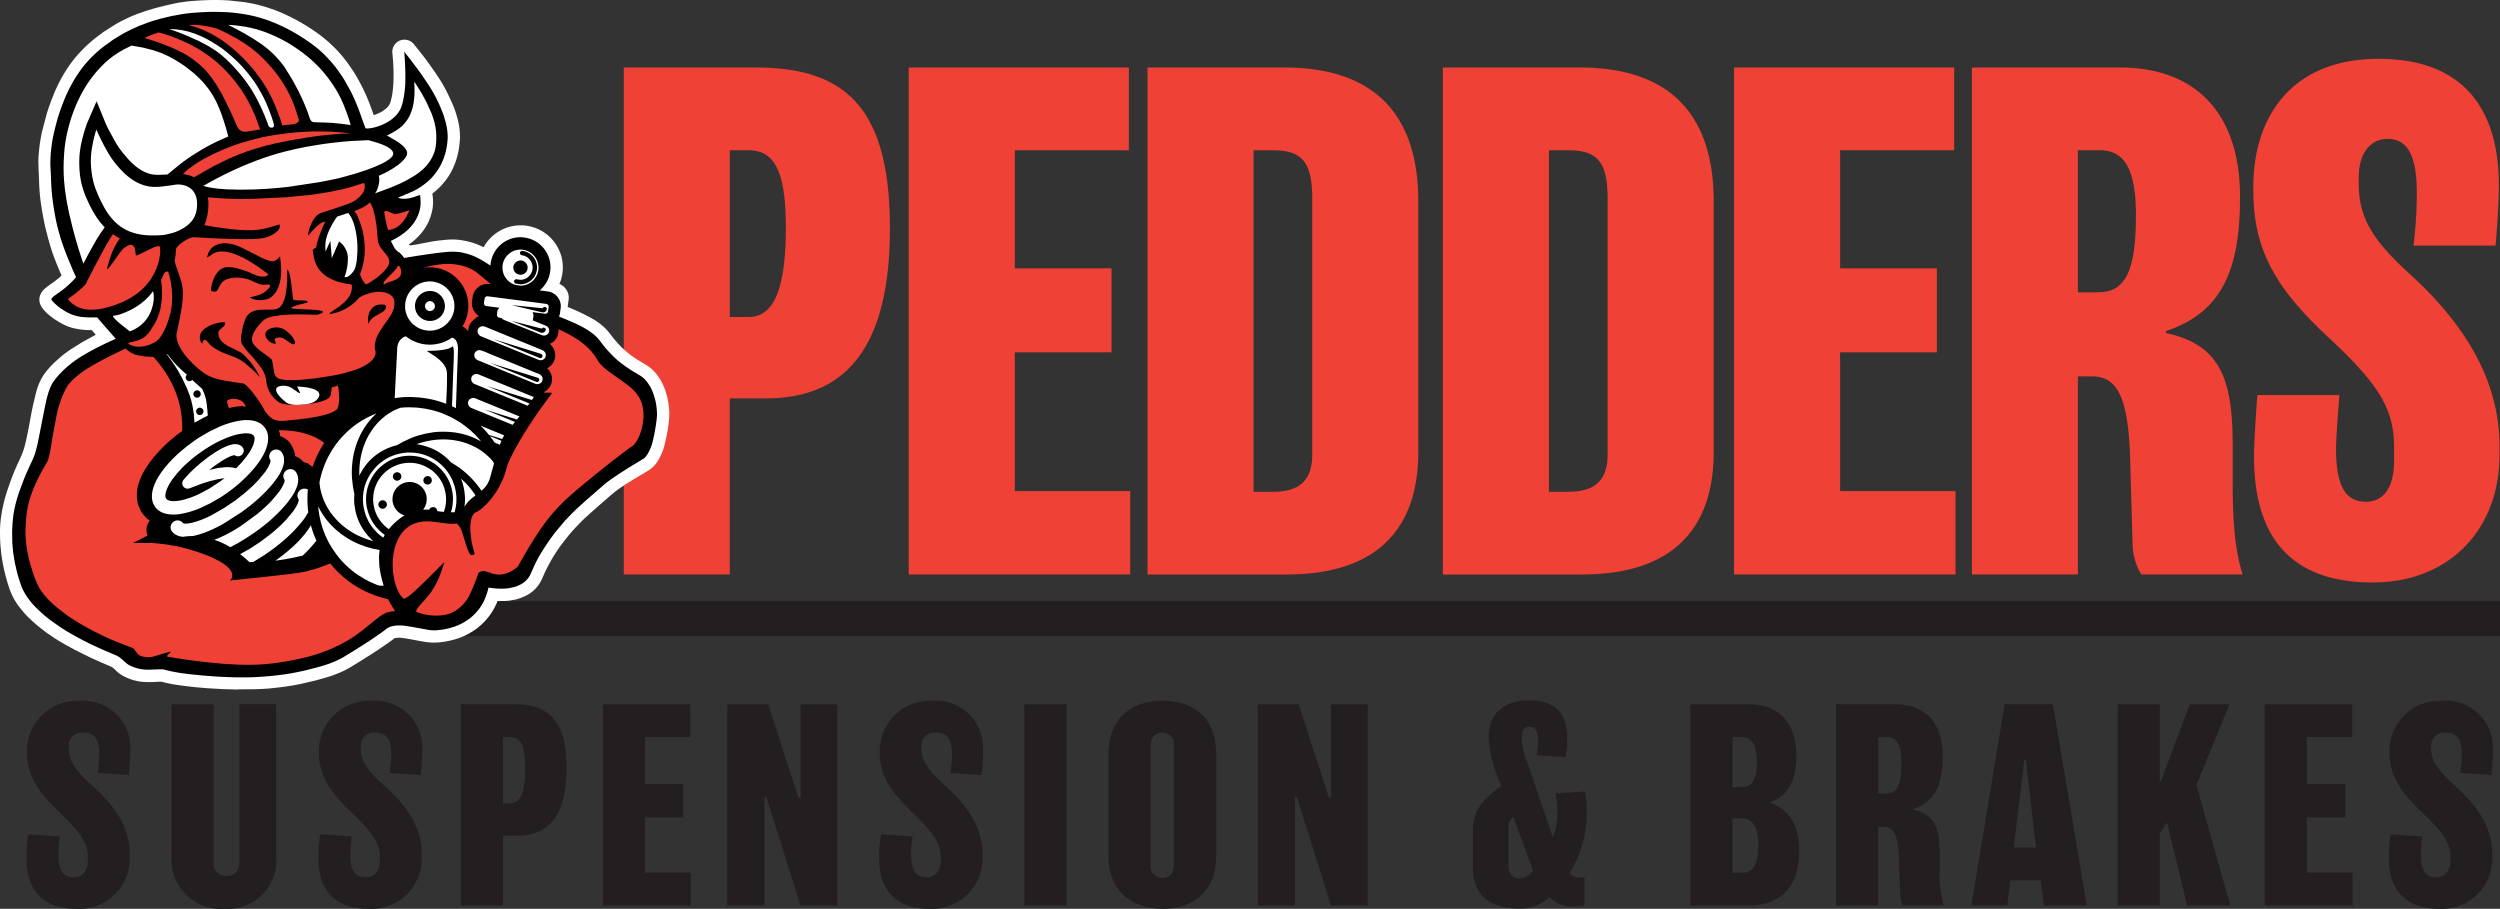
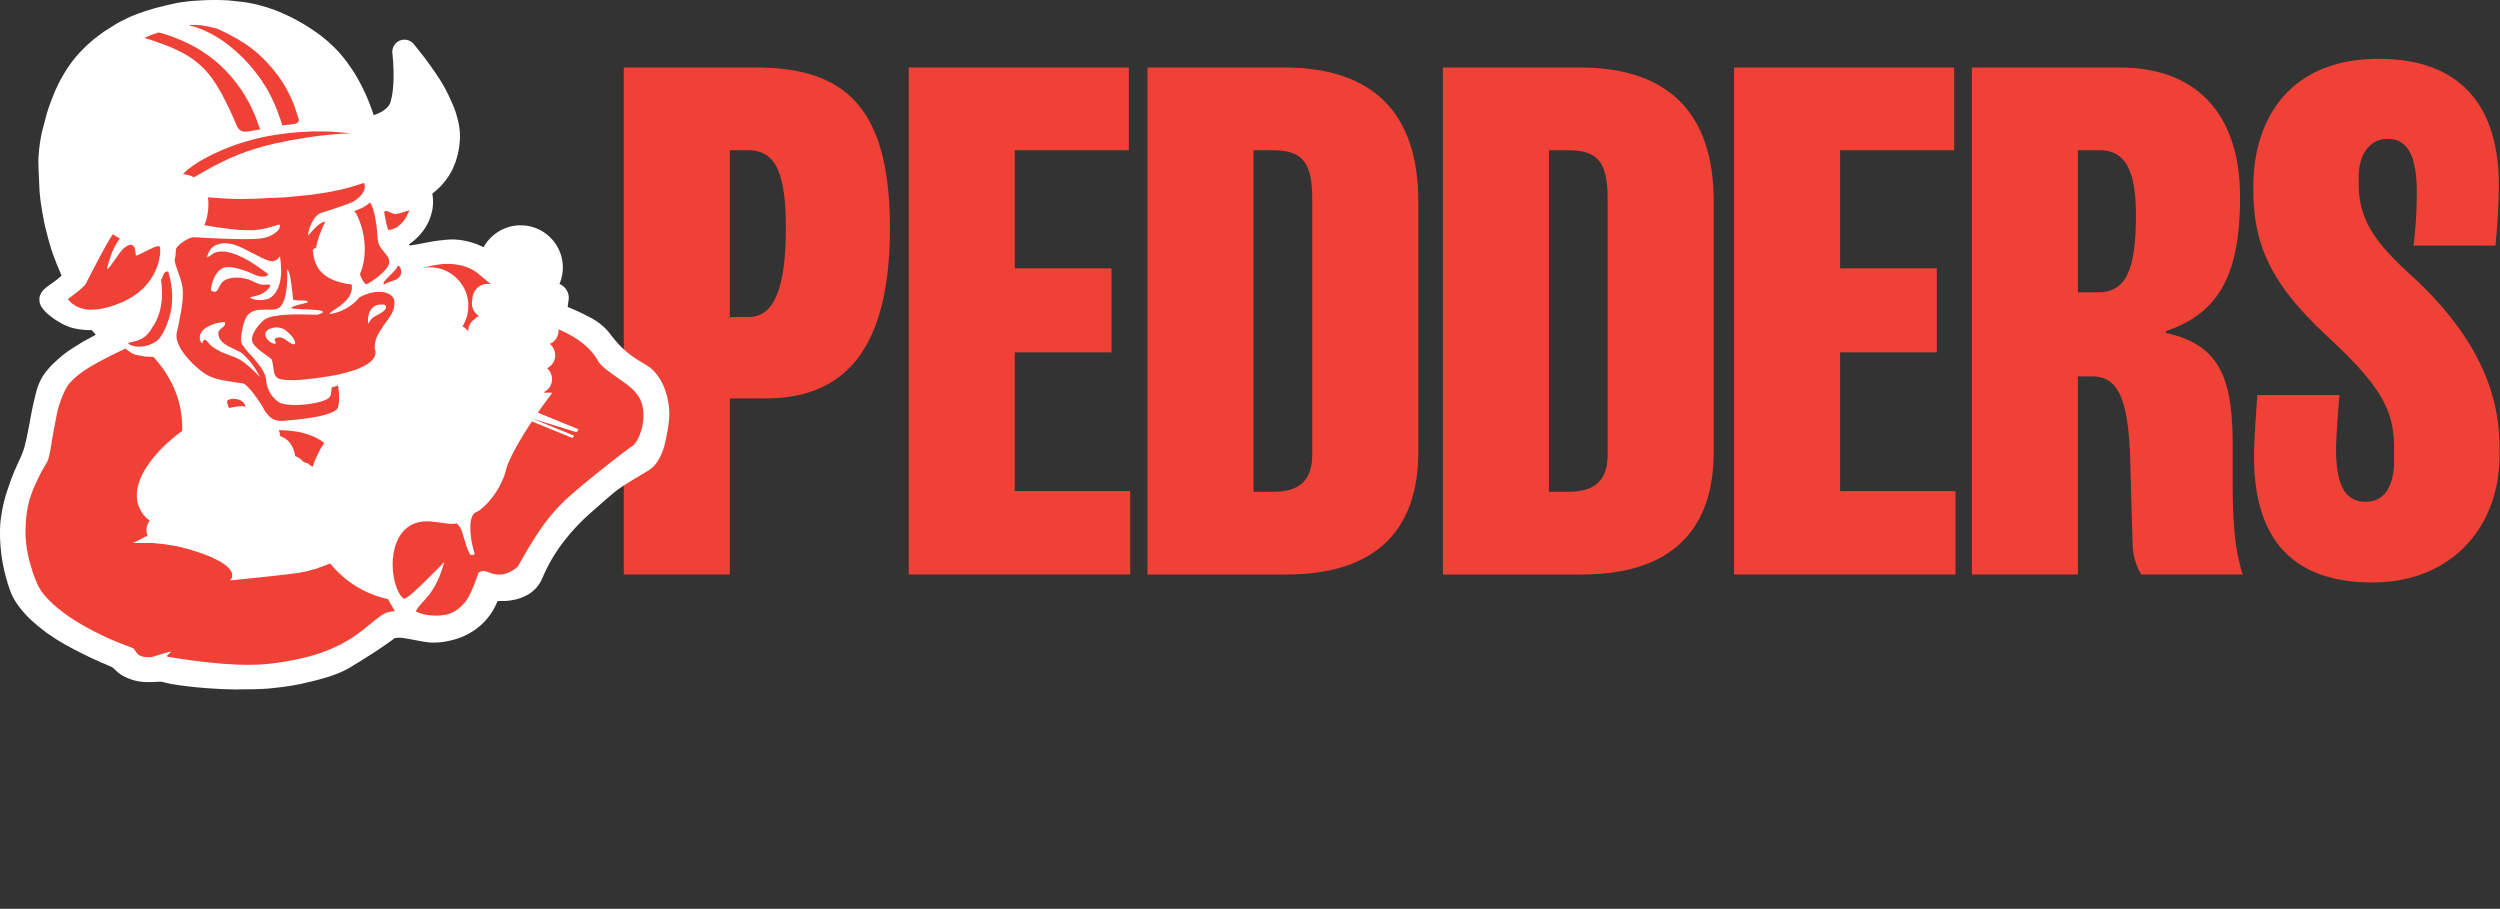
<svg xmlns="http://www.w3.org/2000/svg" viewBox="0 0 231.075 84">
  <rect x="0" y="0" width="231.075" height="84" fill="#333333" stroke="none" />
-   <path d="M39.582 55.565h191.493v3.231H39.582zm-27.591 23.61a4.65 4.65 0 0 1-4.922 4.824c-2.987 0-4.628-1.641-4.628-4.628a11.89 11.89 0 0 1 .172-2.253l2.915.2c-.094.591-.136 1.19-.123 1.788 0 1.543.587 1.984 1.42 1.984s1.3-.685 1.3-1.543v-.27c0-1.346-.636-2.277-2.6-4.163-1.96-1.862-3.036-3.429-3.036-5.51v-.172a4.64 4.64 0 0 1 4.873-4.652 4.34 4.34 0 0 1 4.677 4.63c.002.745-.047 1.49-.147 2.228l-2.866-.2a11.05 11.05 0 0 0 .147-1.763c0-1.592-.636-1.96-1.494-1.96a1.22 1.22 0 0 0-1.322 1.4v.123c0 1.029.538 1.911 2.179 3.38 2.033 1.813 3.453 3.844 3.453 6.246v.319zm13.542.049c.09 1.292-.384 2.56-1.3 3.475a4.48 4.48 0 0 1-3.475 1.3 4.55 4.55 0 0 1-4.9-4.751V65.094h3.893v14.618a1.12 1.12 0 0 0 1.248 1.248c.685 0 1.127-.465 1.127-1.274v-14.6h3.4v14.131zm13.445-.049a4.65 4.65 0 0 1-4.922 4.824c-2.987 0-4.628-1.641-4.628-4.628a11.89 11.89 0 0 1 .172-2.253l2.915.2c-.094.591-.136 1.19-.123 1.788 0 1.543.587 1.984 1.42 1.984s1.3-.685 1.3-1.543v-.27c0-1.346-.636-2.277-2.6-4.163-1.96-1.862-3.036-3.429-3.036-5.51v-.172a4.64 4.64 0 0 1 4.873-4.652 4.34 4.34 0 0 1 4.677 4.63c.002.745-.047 1.49-.147 2.228l-2.866-.2c.096-.583.145-1.172.147-1.763 0-1.592-.636-1.96-1.494-1.96a1.22 1.22 0 0 0-1.322 1.4v.123c0 1.029.538 1.911 2.179 3.38 2.033 1.813 3.453 3.844 3.453 6.246v.319zm8.832-1.935h-1.322v6.465H42.59V65.092h4.849c3.306 0 4.922 1.493 4.922 5.9 0 4.632-1.812 6.248-4.551 6.248zm-.661-9.11h-.661v6.123h.685c.833 0 1.371-.808 1.371-3.282 0-2.228-.489-2.842-1.4-2.842zm16.707 15.573h-8.13v-18.61h8.081v3.036h-4.188v4.335h3.547v3.085h-3.552v5.094h4.237v3.06zm13.534 0h-3.4l-3.159-10.041h-.175v10.041h-3.43v-18.61h3.772l2.817 8.67h.172v-8.67h3.4v18.61zm13.421-4.528a4.65 4.65 0 0 1-4.922 4.824c-2.987 0-4.628-1.641-4.628-4.628a11.89 11.89 0 0 1 .172-2.253l2.915.2a10.02 10.02 0 0 0-.123 1.788c0 1.543.587 1.984 1.42 1.984s1.3-.685 1.3-1.543v-.27c0-1.346-.636-2.277-2.6-4.163-1.96-1.862-3.036-3.429-3.036-5.51v-.172a4.64 4.64 0 0 1 4.873-4.652 4.34 4.34 0 0 1 4.677 4.63 16.2 16.2 0 0 1-.147 2.228l-2.866-.2c.096-.583.145-1.172.147-1.763 0-1.592-.636-1.96-1.494-1.96a1.22 1.22 0 0 0-1.322 1.4v.123c0 1.029.538 1.911 2.179 3.38 2.034 1.813 3.453 3.844 3.453 6.246v.319zm7.762 4.528H94.68v-18.61h3.893zm13.843-4.627c0 3.5-2.326 4.922-4.947 4.922s-5.021-1.42-5.021-4.922v-9.282c0-3.65 2.375-5.02 5.021-5.02s4.947 1.322 4.947 5.02zm-3.918-10.164a1.06 1.06 0 0 0-1.054-1.2c-.661 0-1.078.417-1.078 1.2v11.022a1.06 1.06 0 0 0 1.1 1.2c.663 0 1.029-.393 1.029-1.176zm17.925 14.791h-3.4l-3.159-10.041h-.172v10.041h-3.433v-18.61h3.772l2.817 8.67h.172v-8.67h3.4v18.61zm18.654-2.985c.242.255.579.397.931.393a2.94 2.94 0 0 0 .44-.025v2.621a4.84 4.84 0 0 1-.857.074c-.881.094-1.757-.222-2.375-.857h-.024c-.72.699-1.691 1.079-2.694 1.054-2.768 0-4.36-1.176-4.36-3.82v-3.431c0-2.13 1.346-3.134 2.645-4.09a12.22 12.22 0 0 1-1.176-4.311v-.27c0-2.375 1.788-3.331 3.65-3.331 2.351 0 3.6 1.053 3.6 3.478a11.78 11.78 0 0 1-.123 1.788l-2.719-.172a4.61 4.61 0 0 0 .147-1.152c0-1.248-.294-1.493-.833-1.493-.393 0-.661.221-.661.98v.2a6.16 6.16 0 0 0 .465 2.009l2.375 6.956h.049c.299-.823.433-1.697.393-2.572a5.39 5.39 0 0 0-.2-1.4l2.743-.2a5.26 5.26 0 0 1 .147 1.25 10.64 10.64 0 0 1-1.567 6.318zm-5.192-5.192a1.04 1.04 0 0 0-.465.833v3.674c0 .685.319 1.152 1.078 1.152a1.48 1.48 0 0 0 1.2-.734l-1.812-4.922zm21.669 8.177h-5.315v-18.61h5.34c2.792 0 4.458 1.616 4.458 4.775 0 2.2-.734 3.7-2.425 4.286v.049c1.764.587 2.694 2.107 2.694 4.409 0 3.183-1.543 5.094-4.751 5.094zm-.538-15.575h-.882v4.628h.882c.882 0 1.371-.661 1.371-2.3.002-1.811-.588-2.325-1.371-2.325zm.049 7.519h-.931v5.02h.931c.98 0 1.445-.833 1.445-2.547s-.539-2.471-1.445-2.471zm14.843 8.06a1.99 1.99 0 0 1-.27-1.029l-.123-3.478c-.1-2.058-.489-2.768-1.4-2.768h-.514v7.273h-3.888V65.092h5.438c2.792 0 4.409 1.69 4.409 4.75 0 2.621-.636 4.237-2.719 4.922v.074c2.033.44 2.449 1.739 2.449 4.163v1.4c-.064 1.115.06 2.233.368 3.306h-3.748zm-1.518-15.575h-.784v5.217h.735c1 0 1.4-.759 1.4-2.842 0-1.886-.538-2.375-1.346-2.375zm18.496 15.571h-3.967l-.294-2.326h-2.817l-.27 2.326h-3.331l3.085-18.613h4.458l3.136 18.613zm-4.7-5.364-.931-8.13h-.147l-.98 8.13zm17.958 5.364h-3.991l-1.862-7.69-.661 1.054v6.636h-3.893v-18.61h3.893v7.127h.1l2.67-7.127h3.674l-3.061 7.469 3.133 11.141zm11.313 0h-8.13v-18.61h8.081v3.036h-4.188v4.335h3.551v3.085h-3.551v5.094h4.237v3.06zm12.904-4.528a4.66 4.66 0 0 1-1.393 3.502 4.65 4.65 0 0 1-3.529 1.322c-2.987 0-4.629-1.641-4.629-4.628a11.9 11.9 0 0 1 .172-2.253l2.914.2a10 10 0 0 0-.123 1.788c0 1.543.587 1.984 1.42 1.984s1.3-.685 1.3-1.543v-.27c0-1.346-.636-2.277-2.6-4.163-1.96-1.862-3.036-3.429-3.036-5.51v-.172a4.64 4.64 0 0 1 4.874-4.652 4.34 4.34 0 0 1 4.677 4.63 16.2 16.2 0 0 1-.147 2.228l-2.866-.2c.096-.583.145-1.172.147-1.763 0-1.592-.637-1.96-1.494-1.96a1.22 1.22 0 0 0-1.322 1.4v.123c0 1.029.538 1.911 2.179 3.38 2.034 1.813 3.453 3.844 3.453 6.246v.319z" fill="#231f20" />
  <path d="M69.122 13.89h-1.665v15.409h1.727c2.1 0 3.452-2.033 3.452-8.26 0-5.611-1.232-7.152-3.513-7.152m1.661 22.935h-3.329v16.277h-9.8V6.24h12.208c8.323 0 12.392 3.762 12.392 14.86 0 11.652-4.563 15.722-11.468 15.722m13.208 16.277V6.24h20.345v7.65H93.798v10.909h8.94v7.769h-8.94V45.39h10.667v7.706zM121.29 18.39c0-3.329-.863-4.5-3.638-4.5h-1.788v31.564h1.788c2.405 0 3.638-.987 3.638-3.453zm-2.344 34.712h-12.884V6.24h12.639c8.137 0 12.392 4.132 12.392 12.394v23.121c0 7.767-4.5 11.343-12.146 11.343m29.646-34.708c0-3.329-.862-4.5-3.637-4.5h-1.788v31.564h1.788c2.4 0 3.637-.987 3.637-3.453zm-2.344 34.712h-12.884V6.24h12.64c8.137 0 12.392 4.132 12.392 12.394v23.121c0 7.767-4.5 11.343-12.146 11.343m14.027.001V6.24h20.345v7.65h-10.542v10.909h8.94v7.769h-8.94V45.39h10.667v7.706zm33.754-39.209h-1.972v13.128h1.849c2.528 0 3.515-1.911 3.515-7.152 0-4.747-1.357-5.979-3.392-5.979m3.884 39.212a5.71 5.71 0 0 1-.8-2.773l-.247-8.57c-.245-5.18-1.232-6.968-3.515-6.968h-1.294v18.311h-9.8V6.24h13.687c7.027 0 11.1 4.254 11.1 11.962 0 6.6-1.6 10.667-6.843 12.392v.186c5.117 1.11 6.165 4.377 6.165 10.481v3.515c0 4.377.37 6.6.924 8.323zm21.397.74c-7.522 0-10.975-4.13-10.975-11.654 0-1.355.247-4.931.309-5.671h7.583c-.062.926-.309 3.823-.309 4.992 0 3.886 1.173 4.872 2.775 4.872 1.788 0 2.589-1.6 2.589-3.76v-1.173c0-3.39-1.048-5.61-6.042-10.234-4.686-4.377-6.966-7.892-6.966-13.565v-.431c0-6.1 3.267-11.776 11.59-11.776s11.1 5.24 11.1 11.652c0 1.912-.184 4.316-.308 5.611h-7.583a38.26 38.26 0 0 0 .308-4.933c0-4.006-1.232-4.931-2.714-4.931s-2.65 1.232-2.65 3.513v.678c0 3.208 1.418 5.3 4.81 8.386 5.056 4.623 8.2 9.8 8.2 15.845v.8c0 6.845-4.624 11.776-11.713 11.776" fill="#ef4135" />
  <g fill-rule="evenodd">
    <path d="m21.988 63.735-1.483-.044-1.313-.077-1.031-.088-.426-.044-.4-.047-.661-.084-.5-.074-.242-.04-.16-.03-.161-.033-.24-.054-.44-.109h-.23l-.27.014-.421.019h-.4c-.067 0-.131 0-.193-.007s-.117-.005-.2-.012l-.284-.03-.3-.054-.3-.077-.195-.061a4.96 4.96 0 0 1-.566-.231 3.91 3.91 0 0 1-.377-.209l-.112-.075-.123-.091-.168-.144-.233-.221c-.035-.036-.071-.069-.11-.1l-.089-.061a2.92 2.92 0 0 0-.266-.123l-.745-.321-.489-.217-.33-.151-.325-.155-.48-.235-.861-.435-.843-.456-.5-.293-.375-.233-.827-.557-.738-.573-.365-.31-.347-.314-.265-.252-.217-.224-.2-.223-.328-.4-.154-.2-.181-.259-.088-.14-.079-.13c-.025-.039-.044-.075-.061-.107l-.056-.1-.079-.153a2.69 2.69 0 0 1-.084-.181L.97 54.68l-.13-.358-.158-.5-.185-.672-.11-.445-.075-.344-.067-.34-.121-.78-.074-.719-.025-.384-.02-.388-.007-.6.007-.312.016-.331.023-.284.032-.287.121-.77.168-.775.112-.421.144-.475.356-1.038.184-.486.168-.415.231-.531.31-.677.088-.189.051-.116.123-.331.063-.184.075-.249.049-.186.091-.386.123-.575.123-.621.121-.649.121-.652.072-.368.053-.249.056-.252.086-.37.135-.554.056-.219.037-.13.046-.149.053-.163.046-.128.114-.275.154-.317a4.05 4.05 0 0 1 .3-.484l.114-.154c.124-.16.3-.366.479-.557l.17-.175.191-.188.472-.426.223-.186.244-.191.273-.2.319-.219 1.087-.677 1.174-.636-.368-.426a7.77 7.77 0 0 1-1.083-.07l-.195-.03-.312-.061-.188-.046-.205-.058-.165-.056-.188-.077-.293-.137-.294-.156-.465-.286-.256-.182-.277-.216-.154-.128a2.62 2.62 0 0 1-.2-.195l-.088-.095-.065-.074c-.039-.042-.088-.1-.138-.172a1.61 1.61 0 0 1-.191-.333l-.039-.112c-.013-.038-.021-.082-.026-.112l-.018-.117c-.007-.079-.007-.159 0-.238.01-.073.024-.145.044-.216a.6.6 0 0 1 .023-.065 1.76 1.76 0 0 1 .13-.259 1.03 1.03 0 0 1 .086-.124 1.23 1.23 0 0 1 .086-.1l.058-.058.067-.061.1-.084.124-.1.216-.161.447-.316.184-.14.095-.075.121-.1.089-.081.174-.158-.31-.736-.174-.424-.209-.543-.119-.324-.089-.263-.14-.451-.2-.7-.293-1.143-.145-.734-.077-.417-.063-.375-.1-.649-.053-.419-.028-.289-.023-.235-.023-.351-.025-.571-.016-.435-.032-.65-.025-.817.018-.466.056-.668.067-.545.084-.514.11-.554.458-1.742.184-.559.238-.656.324-.812.2-.431.1-.212.1-.2.231-.428.237-.407.228-.363.279-.408a11.12 11.12 0 0 1 .892-1.1l.345-.361.359-.347.357-.319.38-.317.77-.578 1.176-.743.387-.214.724-.358.382-.168.48-.191.74-.261.882-.266.941-.238.732-.166.356-.074.228-.042.664-.093.324-.035.272-.021.518-.035.447-.026.391-.014.482-.009h.468l.459.012.526.026 1.434.156.487.082.461.093.373.088.77.217.749.259.377.151.461.2.454.21.4.2.379.2.429.245.468.284.373.238.331.223.338.24.358.268.566.468.61.58a12.77 12.77 0 0 1 .883 1l.275.359.54.787.244.394.2.347.216.4.219.428.265.557.142.328.188.465.205.542.21.6.3-.114.289-.133c.179-.089.347-.199.5-.328l.077-.067a1.8 1.8 0 0 0 .181-.188.7.7 0 0 0 .054-.077l.072-.124.03-.065.032-.075a6.36 6.36 0 0 0 .17-.729l.03-.2.028-.224.047-.543.018-.377.005-.761-.035-.885-.067-.77-.018-.184c.001-.049.004-.097.011-.145s.014-.087.025-.13a1.1 1.1 0 0 1 .1-.265l.054-.091a1.21 1.21 0 0 1 .072-.1l.037-.042a1.29 1.29 0 0 1 .182-.16c.062-.045.129-.083.2-.114s.153-.056.233-.07c.153-.028.309-.024.461.009.189.043.364.134.507.265l.082.084.533.663.294.375.2.256c.065.079.119.16.186.251l.273.377.482.684.386.577.184.289.14.235.231.408.305.6.347.757.131.3.068.17.112.317.054.172.065.219.065.23.047.182.079.358.063.387.04.421.011.422-.009.224-.058.587c-.038.294-.094.586-.168.873l-.086.31-.1.305-.214.528a6.19 6.19 0 0 1-.722 1.19l-.354.419-.209.214-.273.252-.368.305a4.12 4.12 0 0 1 .007 1.481l-.032.154c-.023.105-.063.254-.11.4a4.65 4.65 0 0 1-.245.626c-.106.222-.231.436-.372.638a4.96 4.96 0 0 1-.466.578c-.285.307-.603.582-.948.82l.091.091.351-.051.2-.032.14-.023.915-.177.5-.091.314-.049.335-.044.643-.065.307-.019.256-.005.263.007.419.039.489.082.479.116.317.1.231.082.2.081.084.035.128.058.245.121a3.9 3.9 0 0 1 1.741-1.646c.145-.069.293-.13.445-.181 1.425-.478 2.998-.094 4.042.987.297.306.541.66.722 1.047.078.162.145.329.2.5a3.55 3.55 0 0 1 .124.531c.026.174.043.349.049.524a3.61 3.61 0 0 1-.009.4l-.046.363-.07.324-.058.2-.128.344a1.5 1.5 0 0 1 .2.1 1.26 1.26 0 0 1 .158.114c.047.04.093.084.137.13a1.6 1.6 0 0 1 .175.238c.158.264.221.575.177.88l-.088.661.68.286.321.145.284.135.309.153.326.167.275.149.193.11a5.29 5.29 0 0 1 .473.312l.153.114.21.172.13.117.17.163a2.87 2.87 0 0 1 .238.268l.138.174.233.3.186.231.316.365.3.316.258.247.394.337.219.17.261.191.393.263.885.536a3.49 3.49 0 0 1 .636.521l.177.2.1.128.138.191.221.345.1.188a5.77 5.77 0 0 1 .305.715l.147.482.056.235.051.256.047.291.039.31c.027.244.038.49.032.736 0 .084-.005.174-.014.277l-.03.319-.035.286-.047.319-.06.358-.06.319-.065.312-.063.289-.063.258a5.11 5.11 0 0 1-.168.542c-.064.173-.137.342-.219.507l-.084.161-.084.153a3.5 3.5 0 0 1-.228.347l-.084.105c-.073.089-.153.172-.238.249a3.2 3.2 0 0 1-.289.23l-.1.067-.309.186-.973.58-.575.351-.356.226-.358.244-.2.14-.133.1-.133.1c-.049.035-.1.082-.191.154l-.37.31-.568.493-.617.542-.594.524-.454.414c-.81.763-1.55 1.596-2.212 2.491-.309.418-.596.852-.861 1.3l-.258.456-.23.438-.16.333-.142.316-.126.286-.061.133c-.164.342-.389.651-.663.912a3.09 3.09 0 0 1-.394.319c-.095.065-.193.125-.295.179l-.109.056-.3.135c-.156.063-.315.118-.477.165l-.217.054-.419.075a5.45 5.45 0 0 1-.545.051h-.642c-.32.822-.823 1.56-1.469 2.16l-.2.175-.231.188-.372.263-.452.268-.447.216-.272.112-.228.081-.424.126-.219.054-.224.051-.312.058-.189.028-.189.025-.146.016-.17.012-.345.012a3.23 3.23 0 0 1-.361-.012l-.317-.035-.294-.044-.489-.088-.848-.16-.11-.018-.156-.025-.417-.06-.156-.009h-.137c-.067 0-.1.007-.153.012l-.06.007-.061.011a.63.63 0 0 0-.1.037.35.35 0 0 0-.07.042l-.074.067a.39.39 0 0 1-.042.035 3.11 3.11 0 0 1-.142.1l-.536.377-.37.254-.33.221-.652.424-.873.55-1.083.663-.354.186-.2.1-.277.126-.205.084-.352.137-.265.095-.237.077-.372.112-.848.237-1.385.324-.708.135-.91.137-1.025.117-.3.03-.14.011c-.061 0-.145.011-.321.019l-.72.033-1.658.014" fill="#fff" />
-     <path d="m37.365 23.853-.105-.138-.1-.123-.044-.049-.065-.07-.117-.121c-.101-.046-.193-.111-.269-.192-.054-.054-.104-.112-.151-.172-.011-.015-.022-.031-.032-.047l-.04-.065-.2-.37-.114-.244c.343-.157.672-.343.983-.556a5.18 5.18 0 0 0 .5-.389 4.4 4.4 0 0 0 .4-.408c.108-.125.208-.256.3-.393.132-.202.244-.416.335-.64a3.58 3.58 0 0 0 .128-.38l.053-.226a2.34 2.34 0 0 0 .035-.237c.024-.286.017-.574-.021-.859l-.025-.156-.507.179-.242.07-.135.035c-.149.036-.301.058-.454.067h-.24a.63.63 0 0 1-.093-.005c-.049-.005-.099-.012-.147-.023-.064-.013-.126-.032-.186-.056 0-.012.021-.033.039-.042s.023-.014.035-.019l.9-.373.459-.209.254-.131.275-.165.165-.11.235-.167.337-.266c.104-.089.238-.214.359-.34l.2-.223.259-.328.251-.377.223-.41.167-.382.14-.4.112-.421a6.67 6.67 0 0 0 .117-.684l.032-.345a3.9 3.9 0 0 0 0-.514l-.019-.235-.046-.328-.1-.475-.168-.575-.088-.252-.172-.447-.216-.5-.24-.493-.228-.421-.231-.4-.254-.407-.649-.961-.347-.484-.822-1.083-.429-.538.037.461.028.442.032.8.009.41v.373l-.009.449c0 .067-.007.138-.014.254l-.039.431-.068.482-.084.433-.051.214a3.23 3.23 0 0 1-.149.461l-.053.114a2.39 2.39 0 0 1-.221.354l-.149.181a2.53 2.53 0 0 1-.207.207 3.9 3.9 0 0 1-.4.312l-.266.163-.154.082-.172.084-.237.1-.151.056-.219.074c-.074.025-.144.042-.207.058l-.165.037-.193.033-.093.014-.137.014c-.042.003-.086 0-.14 0a.56.56 0 0 1-.11-.018l-.68-1.883-.186-.451-.182-.417-.177-.382-.17-.342-.521-.931-.179-.289-.153-.233-.16-.231-.191-.266-.205-.27-.181-.224-.2-.231-.284-.312-.287-.3c-.087-.095-.175-.172-.272-.263l-.321-.286-.358-.289-.424-.316-.514-.351-.522-.331-.5-.295-.552-.3-.58-.282-.6-.265-.649-.249-.608-.2-.549-.151-.5-.114-.585-.105-.635-.089-.426-.046-.4-.03-.484-.021-.444-.011h-.715l-.344.011-.4.018-.472.03-.507.042-.407.046-.387.053-1.032.188-1.057.254-.531.154-.5.161-.919.349-.854.393-.414.214-.407.226-.694.428-.945.685-.289.235-.27.233-.251.23-.251.245-.273.286-.216.242-.172.207a.65.65 0 0 0-.042.051l-.067.082-.131.174-.149.205-.158.226-.172.256-.182.287-.212.366-.249.466-.321.671-.16.38-.226.58-.2.559-.154.477-.138.48-.149.573-.14.608-.081.4-.056.33-.049.352-.035.312-.026.289-.021.284-.014.3-.005.27v.226l.009.216.021.384.018.382.021.573.016.366.016.256.028.358.046.444.07.547.088.593.086.5.089.463.128.577.13.5.124.426.047.167.082.259.153.445.089.252.1.27.188.493.538 1.285.294.642-.366.382-.344.328-.275.242-.138.112-.126.1-.2.144-.324.233-.191.138c-.071.048-.138.102-.2.161-.028.028-.055.059-.079.091-.014.017-.025.036-.035.056-.021.053-.007.053.009.093.017.034.039.066.063.095l.039.049.063.07.154.151.266.231.112.088.149.109.47.3.247.131.3.131a3.76 3.76 0 0 0 .366.119c.187.05.376.088.568.112l.131.014.512.03.763-.007 1.723 1.979-.88.4-.806.4-.719.382-.55.314-.391.242-.289.193-.177.124-.16.117-.154.117-.373.309-.242.219-.13.124-.175.174-.261.277-.27.321-.11.146-.147.219-.07.126-.079.16-.082.186-.075.191-.068.193-.04.128-.065.231-.039.146-.047.191-.144.657-.249 1.255-.307 1.572-.131.629-.088.361-.091.337c-.054.189-.1.321-.163.475l-.091.219-.571 1.243-.258.619-.421 1.136-.179.552-.126.44-.1.4-.077.386-.056.351-.049.394-.039.438-.035.694.014 1.034.081.922.149.919.2.882.156.557.161.5.082.23.074.186.084.186.149.284.214.344.254.349.174.216.151.174.17.182.426.419.472.419.263.212.307.235.743.526.365.24.391.244.428.252.5.277.561.3.559.282.5.238.382.175.473.21.628.27.377.158.112.047.1.047a1.49 1.49 0 0 1 .135.079l.093.063c.037.026.075.056.158.124l.324.287.193.163.095.072a1.39 1.39 0 0 0 .119.074c.027.016.055.03.084.042l.151.065.105.046.1.04.137.049.282.079.124.026.265.044.307.028h.352l.491-.018.4-.016h.144c.033-.002.067-.002.1 0l.086.007c.021.002.042.005.063.009.046.008.091.021.135.039l.571.133.7.13.927.126.868.089.475.044.426.035.743.054.484.028.333.012.373.018.489.014.7.007.689-.005.571-.019.663-.04 1.025-.089.9-.11.708-.112.636-.121.808-.182.978-.251.5-.14.538-.177.247-.091.249-.1.266-.116.545-.277 1.047-.64.854-.538.642-.417.317-.214.356-.245.645-.452a1.4 1.4 0 0 1 .33-.245l.07-.037c.036-.019.074-.035.112-.049s.087-.032.131-.044.1-.025.137-.033l.17-.03.084-.011c.033 0 .075-.007.119-.009l.14-.005h.247c.019-.001.037-.001.056 0a.63.63 0 0 1 .095.009l.345.042.666.11 1.006.186.363.063.184.023.158.014.151.005a.64.64 0 0 0 .088 0 .39.39 0 0 0 .054 0l.135-.012.174-.016.1-.011.081-.009.279-.04.158-.03.233-.051.212-.053.4-.124a4.95 4.95 0 0 0 .671-.291 4.68 4.68 0 0 0 .628-.389l.2-.153c.115-.094.226-.194.331-.3l.161-.172.161-.186c.1-.116.154-.195.223-.289.102-.147.195-.3.277-.458l.077-.156.075-.172a6.45 6.45 0 0 0 .333-1.038c.285.044.573.073.861.088l.21.009h.193a3.79 3.79 0 0 0 .608-.044l.142-.025.337-.075.153-.046c.128-.041.253-.092.373-.153l.142-.074.145-.086c.078-.053.152-.11.223-.172a1.88 1.88 0 0 0 .168-.167c.055-.06.107-.124.153-.191a2.2 2.2 0 0 0 .144-.238c.005-.012.012-.025.019-.039l.033-.074.1-.224.16-.359.11-.24.1-.207.17-.335.189-.34.252-.417.4-.612.394-.57.366-.493.945-1.124.507-.531.358-.354.175-.168.117-.11.121-.112.182-.165.354-.317.479-.422.508-.443.477-.412.284-.249.131-.112.182-.145.14-.105.312-.224.6-.408.908-.582 1.448-.878a1.46 1.46 0 0 0 .2-.21 2.23 2.23 0 0 0 .131-.193c.048-.076.092-.154.131-.235.046-.091.117-.251.175-.4l.093-.263.049-.172.061-.242.124-.571.086-.479.042-.268.047-.335.03-.233.026-.28c.007-.091.009-.2.005-.3l-.009-.195-.025-.291-.033-.258-.035-.21-.047-.212-.067-.256-.086-.28-.128-.342c-.08-.185-.173-.364-.279-.536l-.146-.217-.079-.107-.114-.138c-.084-.093-.175-.179-.272-.259l-.175-.13-.086-.054-.189-.114-.34-.2-.21-.13-.16-.1-.5-.34-.256-.189-.224-.175-.2-.168-.354-.323-.55-.573-.158-.181-.131-.158c-.031-.044-.06-.072-.086-.107l-.112-.144-.191-.249-.13-.167-.117-.138-.135-.138-.291-.252-.105-.082-.16-.116-.2-.135-.233-.144-.205-.117-.24-.128-.314-.154-.31-.142-.463-.2-.913-.379c.049-.117.083-.24.1-.366l.054-.4a1.44 1.44 0 0 0 0-.379 1.22 1.22 0 0 0-.095-.34 1.39 1.39 0 0 0-.226-.363c-.078-.092-.167-.172-.266-.24-.058-.038-.117-.073-.179-.105a1.35 1.35 0 0 0-.424-.126l-.75-.1c.118-.096.227-.202.326-.317a2.69 2.69 0 0 0 .47-.768c.177-.433.241-.904.186-1.369a2.8 2.8 0 0 0-.226-.817c-.31-.689-.888-1.223-1.6-1.476a3.04 3.04 0 0 0-.4-.11l-.163-.028-.256-.025c-.082-.005-.163-.005-.245 0-.081 0-.161.012-.23.021-.111.014-.22.035-.328.063-.469.121-.898.362-1.245.7a2.59 2.59 0 0 0-.407.5 2.67 2.67 0 0 0-.144.258l-.065.138-.081.209-.04.135c-.036.131-.064.265-.082.4l-.019.2-.167-.117-.14-.091-.091-.056-.251-.151-.351-.205-.414-.21-.223-.093-.287-.1-.328-.1-.436-.1c-.136-.025-.252-.039-.365-.047l-.177-.012-.175-.007h-.124l-.289.009c-.054 0-.107.005-.165.011l-.247.021-.542.058-.9.119-1.083.161-1.217.2" />
  </g>
  <path d="m21.156 37.72.3-.067.237-.044.179-.026.095-.012.1-.011.121-.012.1-.009a.92.92 0 0 1 .419.084l-.067-.193a.55.55 0 0 0-.047-.1.76.76 0 0 0-.109-.14.88.88 0 0 0-.247-.177 1.48 1.48 0 0 0-.829-.138.8.8 0 0 0-.089.016.74.74 0 0 0-.1.026l-.025.009-.081.037c-.04.02-.074.05-.1.086-.021.029-.029.065-.025.1.001.018.004.036.009.053l.032.105c.014.038.028.095.049.163l.075.247m22.73-8.21c.046-.065.102-.122.165-.17a.86.86 0 0 1 .23-.126 1.3 1.3 0 0 1-.184-.135l-.074-.068a1.18 1.18 0 0 1-.117-.135 1.38 1.38 0 0 1-.273-1.022l.054-.4a1.39 1.39 0 0 1 .054-.24 1.22 1.22 0 0 1 .086-.207 1.32 1.32 0 0 1 .184-.272 1.46 1.46 0 0 1 .189-.182c.028-.023.06-.046.091-.067a.26.26 0 0 1 .168-.1 1.17 1.17 0 0 1 .147-.061l.079-.025c.045-.014.091-.024.138-.032a1.78 1.78 0 0 1 .154-.018 2.08 2.08 0 0 1 .4.026l-.335-.282-.706-.586-.209-.174a2.8 2.8 0 0 0-.228-.161l-.224-.135-.117-.063-.279-.128-.317-.117a4.8 4.8 0 0 0-.472-.123l-.433-.072-.352-.032-.186-.009h-.193l-.314.011-.438.046-.554.091-.358.075-.584.149.065-.009.1-.016.067-.009.168-.016.252-.007a3.2 3.2 0 0 1 .41.023 3.54 3.54 0 0 1 1.718.687c.291.221.549.483.764.778a3.53 3.53 0 0 1 .442.824 3.49 3.49 0 0 1 .205 1.644 3.53 3.53 0 0 1-.521 1.506l.082.04c.031.018.06.037.089.058l.109.088c.034.028.056.051.081.075s.049.051.079.084.061.075.093.116a1.55 1.55 0 0 1 .037-.342 1.27 1.27 0 0 1 .11-.293 1.4 1.4 0 0 1 .212-.3 1.36 1.36 0 0 1 .242-.2m-4.743 26.072-.291.344-.156.191a2.08 2.08 0 0 0-.126.168 1.03 1.03 0 0 0-.068.119.3.3 0 0 0-.023.056c-.009.037-.014.068.012.091s.012.009.026.018l.053.023.105.044.135.051.105.035.116.033a1.97 1.97 0 0 0 .156.037l.238.047.214.033.174.021.174.014.214.009h.242l.263-.012.408-.056.158-.033.1-.025.153-.046a2.4 2.4 0 0 0 .372-.154 3.32 3.32 0 0 0 .468-.3l.158-.13.139-.13.074-.075.149-.161.154-.186.095-.128.139-.221.07-.128.163-.324.224-.5.261-.668.084-.226.053-.149.1-.288a.61.61 0 0 1 .266-.154.8.8 0 0 1 .3-.016.9.9 0 0 1 .123.023 1.05 1.05 0 0 1 .1.03l.209.072.179.063.135.046.065.018.1.019c.008-.001.015-.001.023 0s.022.002.032.005l.068.014.046.009.042.005c.021 0 .053.007.089.009a2.07 2.07 0 0 0 .273 0 1.86 1.86 0 0 0 .282-.042c.053-.01.109-.026.151-.037a1.86 1.86 0 0 0 .181-.058 3.06 3.06 0 0 0 .3-.131 2.83 2.83 0 0 0 .689-.487l.51-.91.493-.836.417-.677.158-.249.14-.214.252-.38.224-.324.114-.161.105-.144.191-.259.121-.158.082-.1.168-.21.216-.256.263-.3.165-.181.205-.216.387-.393.38-.358.566-.5 1.029-.868.955-.782.5-.4.338-.27.344-.272.515-.4.854-.659.564-.422.242-.168.152-.1a2.15 2.15 0 0 0 .354-.472l.051-.089.117-.23.049-.112.056-.144.081-.231.065-.214.046-.177.039-.177.037-.219.032-.244.023-.273v-.412c0-.033 0-.065-.007-.114l-.018-.172-.047-.293-.03-.128-.042-.151-.051-.158-.068-.175-.047-.1c-.048-.095-.101-.188-.16-.277l-.091-.131-.112-.147-.154-.182-.152-.16-.2-.181-.121-.1-.305-.235-.573-.414-.81-.575-.324-.238-.172-.137-.149-.124-.179-.165c-.086-.084-.147-.154-.216-.235l-.058-.072-.063-.084c-.04-.058-.077-.119-.11-.181l-.107-.174-.126-.189a5.3 5.3 0 0 0-.333-.426l-.289-.305-.419-.375-.382-.291-.2-.135-.436-.275-.584-.321-.719-.338a1.3 1.3 0 0 1-.053.526 1.58 1.58 0 0 1-.07.179 1.3 1.3 0 0 1-.261.37c-.041.039-.083.076-.128.11a1.05 1.05 0 0 1-.089.063l-.082.049-.124.061a1.48 1.48 0 0 1 .133.123c.261.275.394.647.368 1.025a1.41 1.41 0 0 1-.1.414 1.29 1.29 0 0 1-.287.428 1.27 1.27 0 0 1-.124.107l-.1.072a1.04 1.04 0 0 1-.138.075c.046.04.089.083.128.13a1.5 1.5 0 0 1 .116.153 1.37 1.37 0 0 1 .214.831 1.34 1.34 0 0 1-.128.472 1.28 1.28 0 0 1-.3.4l-.084.07a1.21 1.21 0 0 1-.1.072 1.46 1.46 0 0 1-.139.077c.023.019.046.042.067.063l.3-.011.224.007.179.019-.862 1.164-.463.649-.361.529-.542.826-.482.771-.372.629-.252.444-.224.415-.228.449-.226.486-.109.266-.053.153-.018.058-.018.06-.04.145-.056.2-.037.128-.033.11-.061.181-.07.182-.1.23-.167.354-.161.309-.142.245-.154.242-.2.287-.237.309-.3.347-.273.27-.124.114-.112.1-.142.116-.084.061c-.096.068-.196.13-.3.184l-.158.072c-.034.031-.066.065-.095.1-.033.042-.063.086-.089.133a1.54 1.54 0 0 0-.123.3c-.014.046-.03.114-.044.179a3.17 3.17 0 0 0-.056.475v.328c0 .13.012.286.026.444l.058.489.033.2.063.314.21.817c-.006.036-.028.067-.06.084a.44.44 0 0 1-.3.028l-.061-.081a1.62 1.62 0 0 1-.121-.207l-.14-.337-.186-.559-.293-.966a2.11 2.11 0 0 0-.165-.361l-.035-.054-.091-.126-.1-.119-.089-.1a2.55 2.55 0 0 1-.314.037h-.086c-.079 0-.207 0-.317-.011-.056 0-.112-.009-.251-.026l-.591-.075-.636-.082-.333-.032-.145-.007h-.17l-.345.028-.291.049-.214.054a2.72 2.72 0 0 0-1.239.775 2.88 2.88 0 0 0-.2.244l-.077.111-.082.13-.084.145-.1.2-.137.328c-.067.184-.122.371-.167.561l-.072.377q-.011.066-.021.142l-.039.352-.011.167-.005.205c-.005.091 0 .216 0 .324l.014.291.021.237.032.235.049.284.067.312.093.34.053.153.049.131a3.76 3.76 0 0 0 .179.393 2.24 2.24 0 0 0 .328.466 1.18 1.18 0 0 0 .144.126c.027-.003.054-.009.079-.019l.067-.03.03-.016.023-.012c.011-.005.023-.014.06-.037l.154-.1c.054-.035.1-.072.137-.1l.114-.093.184-.158.324-.293.628-.6.61-.6.64-.638.694-.7-.2.65-.147.415-.074.193-.133.321-.193.4-.074.14-.124.221-.084.137-.181.273-.144.2-.138.17-.207.245-.223.261m-9.174-14.637-.114-.084-.132-.089-.151-.1-.205-.119a5.16 5.16 0 0 0-.449-.219l-.245-.1-.163-.058-.615-.179-.319-.068-.452-.074-.592-.061-.77-.033a1.65 1.65 0 0 1 .06.163 1.86 1.86 0 0 1 .072.4 1.9 1.9 0 0 1 .23.089 1.7 1.7 0 0 1 .2.11 1.87 1.87 0 0 1 .363.3c.039.042.074.084.107.128l.063.089a3.23 3.23 0 0 1 .191.326c.124.251.2.522.226.8a1.44 1.44 0 0 1 .177.074 1.8 1.8 0 0 1 .57.433l.046.054a3.42 3.42 0 0 1 .424.13.82.82 0 0 0 .056.061 1.11 1.11 0 0 0 .109.088l.235.158c.26-.782.622-1.526 1.075-2.214m-16.838-8.048a3.29 3.29 0 0 1-.417-.061 2.05 2.05 0 0 1-.3-.088 1.87 1.87 0 0 1-.4-.207c-.143-.098-.279-.206-.407-.324l-1.306.626-1 .519-.731.407-.333.2-.13.081-.116.074-.21.137-.126.086-.2.144-.149.114-.2.167-.2.17-.252.24-.244.263-.147.189c-.038.054-.081.123-.121.193l-.079.144-.047.095-.077.163-.126.282c-.1.228-.182.459-.272.724a9.11 9.11 0 0 0-.3 1.09l-.345 1.825-.172 1.029-.075.442-.056.3-.053.242-.051.193-.044.138a1.66 1.66 0 0 1-.1.224l-.056.095-.212.366-.116.2-.105.191-.21.4-.226.461-.2.442-.133.312-.091.231-.088.238-.114.337-.095.317-.07.273-.06.27-.06.326-.056.386-.063.607-.035.859v.31c0 .128.011.293.023.463l.051.528.075.517.056.317.172.756.305 1.01.153.421.084.214.086.21.061.142.095.2.049.1.042.081.046.079.075.124.093.142.131.179.2.245.221.251.242.249.356.335.465.394.552.424.316.228.131.091.086.056.307.2.393.245.512.3.883.484 1 .494.5.228.429.184.309.126.394.156.577.219.3.114.086.033a.77.77 0 0 1 .089.049.41.41 0 0 1 .095.084.91.91 0 0 1 .058.074l.1.14.081.107.044.054a.78.78 0 0 0 .142.139 1.11 1.11 0 0 0 .151.089c.046.023.095.042.144.058l.074.019.137.028.189.023.23.009h.121a.92.92 0 0 0 .135-.018l.189-.046.749-.228.421-.125.272-.072a.48.48 0 0 1 .086-.01c.014 0 .053-.011.067.007s-.005.023-.021.042-.037.033-.07.063l-.116.1-.07.063c-.019.017-.03.033-.04.046-.028.039-.04.065-.026.093.009.017.025.028.044.032a1.92 1.92 0 0 0 .214.039l.943.152 1.127.163 1.25.154 1.632.154 1.315.075 1.011.018.778-.016.668-.04.608-.058.6-.074.72-.112.848-.158.612-.13.449-.107.436-.116.568-.168.517-.172.436-.165.424-.177.48-.221.489-.245.633-.356.324-.205.347-.237.491-.365.764-.61.528-.424.286-.221.2-.149.154-.1.161-.093a1.57 1.57 0 0 1 .2-.089 1.58 1.58 0 0 1 .177-.056l.31-.067.054-.009.082-.009c.042 0 .1-.009.167-.012.005-.01.005-.023 0-.033a.39.39 0 0 0-.04-.079l-.344-.563-.156-.272-.088-.165a9.44 9.44 0 0 1-1.2-.344l-.785-.323-.4-.2-.442-.245-.4-.251-.337-.233-.28-.216-.324-.272-.352-.319-.195-.188-.14-.145-.158-.174-.137-.158-.189-.226-1.241.463-.975.272-.8.147-.188.026-.463.058-1.339.156-1.574.172-2.682.275a1 1 0 0 0 .105-.133l.04-.068a.48.48 0 0 0 .047-.131.61.61 0 0 0 .012-.138.7.7 0 0 0-.014-.138.85.85 0 0 0-.117-.288c-.102-.159-.228-.302-.373-.424a2.79 2.79 0 0 0-.263-.2 3.74 3.74 0 0 0-.365-.231l-.582-.3-.642-.279-.8-.291-.983-.3-.612-.158-.517-.112-1.024-.165-.978-.1-.009-.007h-1.885l1.343-.687a1.31 1.31 0 0 1-.1-.621 1.43 1.43 0 0 1 .3-.759 2.8 2.8 0 0 1-.614-.585 1.19 1.19 0 0 1-.07-.1l-.109-.172a2.65 2.65 0 0 1-.114-.21l-.1-.221c-.032-.082-.06-.167-.084-.252a3 3 0 0 1-.065-.3 2.95 2.95 0 0 1-.037-.375c-.005-.17.001-.339.019-.508.021-.2.059-.398.114-.592a5.51 5.51 0 0 1 .4-1.019l.188-.344.2-.316.117-.175.272-.373.28-.356.491-.556.549-.55a15.3 15.3 0 0 1 1.555-1.281 7.53 7.53 0 0 0 0-.736c0-.061-.007-.123-.011-.191l-.044-.465-.1-.647-.046-.226-.1-.414q-.026-.1-.058-.205l-.072-.235-.165-.468-.105-.254-.165-.368-.167-.34-.151-.281-.156-.268-.2-.317-.233-.344-.3-.4-.165-.207-.158-.188-.256-.293c-.03 0-.061 0-.114-.005l-.179-.01-.1-.005a3.64 3.64 0 0 1-.659-.06m7.053-2.158c-.001.015-.001.031 0 .046a.37.37 0 0 0 0 .042 1.27 1.27 0 0 0 .025.184 1.1 1.1 0 0 0 .046.156 1.15 1.15 0 0 0 .219.354 1.48 1.48 0 0 0 .117.117c.049.044.114.095.186.149a2.36 2.36 0 0 0 .31.193l.578.286.41.2a1.98 1.98 0 0 1 .181.1l.114.077a6.76 6.76 0 0 1 .554.549 4.62 4.62 0 0 1 .272.319l.251.337.272.422.323.589-.48-.494-.309-.291-.529-.454a4.32 4.32 0 0 0-.445-.316l-.331-.186-.244-.114c-.118-.051-.239-.094-.363-.13l-.778-.307c-.187-.084-.369-.179-.545-.284a4.93 4.93 0 0 1-.429-.284c-.046-.035-.089-.074-.124-.105a2.2 2.2 0 0 1-.235-.27l-.114-.121a.44.44 0 0 0-.165-.1c-.054-.017-.113.004-.144.051a.57.57 0 0 0-.095.272c-.03-.008-.057-.023-.079-.044a.51.51 0 0 1-.056-.067.41.41 0 0 1-.049-.093.89.89 0 0 1-.054-.214.94.94 0 0 1 .081-.51 1.03 1.03 0 0 1 .16-.245c.031-.036.064-.069.1-.1.019-.018.04-.035.065-.054l.079-.06.093-.063.114-.07.184-.1.081-.039.128-.054a3.05 3.05 0 0 1 .316-.11l.17-.047.147-.033.114-.021.121-.016.128-.012c.04-.003.07 0 .112 0a1.04 1.04 0 0 1 .138.01.4.4 0 0 1-.007.16c-.013.053-.035.103-.067.147a.52.52 0 0 1-.093.1l-.186.158-.151.137a.51.51 0 0 0-.081.126.43.43 0 0 0-.037.135m6.3-.168.24.219a2.75 2.75 0 0 1 .354.408 1.7 1.7 0 0 1 .117.2.7.7 0 0 1 .086.295v.046c-.056.051-.133.071-.207.053a.53.53 0 0 1-.086-.026.82.82 0 0 1-.151-.082l-.31-.219a2.89 2.89 0 0 0-.284-.175 1.08 1.08 0 0 0-.181-.079.77.77 0 0 0-.249-.042.73.73 0 0 0-.228.037.74.74 0 0 0-.079.032c-.051.018-.131.095-.119.154.001.017.005.033.011.049.007.021.019.051.035.086l.046.105a.19.19 0 0 1 .014.095c-.06.021-.125.026-.188.012a.9.9 0 0 1-.3-.128l-.072-.051c-.049-.036-.095-.076-.137-.119l-.072-.079a1.05 1.05 0 0 1-.153-.254c-.065-.142-.061-.306.009-.445l.021-.033a.78.78 0 0 1 .095-.107.64.64 0 0 1 .133-.1 1.61 1.61 0 0 1 .6-.174 1.46 1.46 0 0 1 .594.068 1.5 1.5 0 0 1 .261.116c.036.021.071.045.105.07l.089.074zm9.2-2.246a.44.44 0 0 1-.07.233c-.041.063-.09.121-.147.17-.031.027-.065.052-.1.074l-.179.114-.179.105-.2.112-.23.126a1.59 1.59 0 0 0-.21.174 1.37 1.37 0 0 0-.161.191c-.023.033-.046.068-.072.116s-.053.1-.077.163a.56.56 0 0 1-.026-.068.49.49 0 0 1-.019-.1c-.005-.049-.007-.123-.007-.188a1.77 1.77 0 0 1 .032-.317l.028-.13a1.73 1.73 0 0 1 .081-.249 1.99 1.99 0 0 1 .1-.195c.03-.049.063-.095.1-.138a1.02 1.02 0 0 1 .291-.252l.114-.056a.79.79 0 0 1 .1-.033c.044-.013.089-.023.135-.03a1.68 1.68 0 0 1 .181-.021h.261c.034.004.067.011.1.021a.22.22 0 0 1 .056.026c.055.034.092.09.1.154zm-9.8-4.63a11.75 11.75 0 0 1 .1 1.285 4.4 4.4 0 0 1-.058.8 3.88 3.88 0 0 1-.156.643c-.023.067-.063.167-.1.238a2.37 2.37 0 0 1-.126.238l-.051.081-.07.1-.137.16a1.83 1.83 0 0 1-.3.256l-.137.086a3.17 3.17 0 0 1-.543.119 2.27 2.27 0 0 1-.451.012 1.97 1.97 0 0 1-.389-.068l-.067-.021-.042-.018-.107-.047c-.061-.029-.12-.063-.177-.1l.431-.093.305-.084.219-.074a1.6 1.6 0 0 0 .221-.1l.082-.046.089-.056.089-.063.086-.072.235-.237a.72.72 0 0 0 .093-.124c.035-.07.084-.128.005-.2a.24.24 0 0 0-.072-.03l-.053-.011-.324.026a1.11 1.11 0 0 1-.163 0 1.43 1.43 0 0 1-.261-.042c-.087-.023-.173-.051-.256-.086l-.508-.224-.107-.047-.2-.088-.231-.06-.207-.044-.181-.03a3.5 3.5 0 0 0-.382-.035l-.314.005a2.6 2.6 0 0 0-.628.121 1.4 1.4 0 0 0-.095.035l-.093.042a.83.83 0 0 0-.084.047c-.028.016-.049.032-.068.044a1.1 1.1 0 0 0-.259.259 2.1 2.1 0 0 0-.124.195l-.205.384a.35.35 0 0 1-.219.168c-.067.009-.135.003-.2-.018a1.2 1.2 0 0 1-.2-.088 3.8 3.8 0 0 1 .121-.687c.032-.115.07-.227.114-.338a2.59 2.59 0 0 1 .258-.5 1.84 1.84 0 0 1 .13-.172l.035-.04a1.36 1.36 0 0 1 .451-.34.94.94 0 0 1 .153-.049 1.39 1.39 0 0 1 .212-.032c.104-.006.208-.006.312 0 .053 0 .105.007.161.014l.186.028.235.051.284.075.34.105.41.142.719.319a2.07 2.07 0 0 0 .417.114c.094.017.189.025.284.026a1.06 1.06 0 0 0 .158-.014.7.7 0 0 0 .114-.032.48.48 0 0 0 .138-.081c.032-.027.06-.058.084-.093l-1.025-.742-.722-.466-.6-.331-.733-.317c-.192-.072-.389-.13-.589-.174a2.92 2.92 0 0 0-.659-.075c-.079.001-.158.006-.237.016-.174.021-.343.072-.5.151l-.349.24a1.09 1.09 0 0 1-.167.093l-.1.039.1-.312a1.91 1.91 0 0 1 .079-.182l.075-.133c.026-.042.049-.074.072-.1a1.63 1.63 0 0 1 .117-.137q.06-.058.126-.11a1.31 1.31 0 0 1 .154-.1c.095-.053.196-.097.3-.131.016-.005.033-.011.07-.019.102-.027.205-.048.309-.061a1.33 1.33 0 0 1 .135-.012 2.51 2.51 0 0 1 .347.009 3.55 3.55 0 0 1 .827.186c.283.109.56.233.829.373l1.32.671a4.91 4.91 0 0 0 1.008.407c.035.008.071.014.107.016a.62.62 0 0 0 .214-.023.81.81 0 0 0 .142-.056 1.12 1.12 0 0 0 .291-.226l.06-.067c.02-.025.043-.048.068-.068zm-6.676-5.484.028.17.025.265v.1l-.005.386c0 .065-.007.124-.012.172l-.023.223-.086.507-.088.331a2.83 2.83 0 0 1-.114.307l-.056.119.864.149 1.532.21.72.067.526.03.372.009h.349l.149-.005c.049-.005.089 0 .126-.007l.366-.037.126-.019.228-.039.233-.047.233-.056.351-.093.78-.23c.046.094.052.202.016.3a.58.58 0 0 1-.065.135 1.17 1.17 0 0 1-.21.24l-.174.137a2.94 2.94 0 0 1-.24.151l-.126.067a2.27 2.27 0 0 1-.27.112l-.07.023a4.12 4.12 0 0 1-.331.086l-.144.026-.3.039-.514.035-.99.011-1.145-.025-1.432-.054-1.934-.1c-.021 0-.04 0-.061.005s-.046.006-.068.012l-.156.042-.165.065-.117.054a3.18 3.18 0 0 0-.175.095l-.249.158-.091.065-.1.077-.107.088-.131.124a1.25 1.25 0 0 0-.093.1c-.014.016-.028.037-.04.053a.65.65 0 0 0-.044.068.38.38 0 0 0-.033.077c0 .011 0 .019-.011.1s-.018.238-.026.342l-.021.2-.018.128-.019.1-.016.075a.66.66 0 0 0-.012.088v.07a.93.93 0 0 0 .019.121l.063.238.342.99.177.557a3.31 3.31 0 0 1 .084.34l.051.363.019.443-.023.514-.04.407-.084.571-.172.934-.074.366-.06.279-.095.431-.037.195a.99.99 0 0 0-.009.131 1.74 1.74 0 0 0 .018.263 2.17 2.17 0 0 0 .056.252l.042.13.06.154.075.167.1.2a5.61 5.61 0 0 0 .366.559l.091.119.133.163.254.289.266.279.228.219.319.28.316.251.156.114.133.093.2.123.184.095.31.137.2.07.084.026.363.1.237.051.479.091.649.105.845.116a.4.4 0 0 1 .1.046.87.87 0 0 1 .095.063l.126.107.124.121.228.251.07.082.1.126.16.205.24.326.1.137.084.123.16.237a7.69 7.69 0 0 1 .436.754 4.96 4.96 0 0 0 .373.438l.068.068c.049.046.101.088.156.126a1.5 1.5 0 0 0 .179.105 1.24 1.24 0 0 0 .207.081 1.79 1.79 0 0 0 .249.053l.133.014a2.64 2.64 0 0 0 .333 0l1.343-.13.955-.123.759-.124.71-.161.459-.144.335-.137c.092-.042.179-.093.261-.152l.086-.068a.4.4 0 0 0 .095-.119.95.95 0 0 0 .051-.128.32.32 0 0 0 .014-.053l.016-.072.018-.089.016-.109c0-.019.005-.039.009-.082l.012-.165.007-.154v-.16l-.007-.277-.018-.261-.021-.2c-.002-.024-.005-.048-.01-.072 0-.016-.005-.032-.009-.054l-.012-.067-.018-.084c-.008-.032-.019-.062-.035-.091l-.107.047-.156.056-.282.079-.026.189-.032.284a1.06 1.06 0 0 1-.035.2.7.7 0 0 1-.028.075c-.015.035-.033.068-.054.1-.017.027-.037.052-.058.075a.52.52 0 0 1-.1.093c-.016.01-.033.025-.058.039l-.081.047-.091.046-.231.093-.142.047-.324.088-.372.081-.338.056-.179.026-.259.03-.642.051a5.77 5.77 0 0 1-.617 0l-.529-.046-.11-.018-.128-.026-.144-.035-.1-.028a.64.64 0 0 1-.1-.039 1.7 1.7 0 0 1-.287-.188l-.149-.126-.161-.165c-.336-.38-.564-.844-.659-1.343 0-.023-.007-.047-.012-.089l-.019-.163-.026-.189c-.008-.049-.019-.097-.033-.144a2.06 2.06 0 0 0-.075-.217 3.35 3.35 0 0 0-.249-.486l-.061-.093-.105-.149-.114-.151-.188-.24-.372-.466-.4-.426-.24-.28-.156-.207-.14-.193-.061-.093-.033-.054c-.008-.018-.015-.037-.021-.056a1.22 1.22 0 0 1-.039-.207c-.005-.093-.007-.186 0-.293.004-.138.017-.276.039-.412l.128-.675.114-.351.089-.233.077-.175.035-.067a.73.73 0 0 1 .06-.093c.016-.023.042-.056.065-.082.036-.045.076-.086.119-.124l.088-.072.105-.07a1.74 1.74 0 0 1 .465-.177 2.23 2.23 0 0 1 .263-.04 4.37 4.37 0 0 1 .429-.021l.67-.005a1.83 1.83 0 0 0 .482-.054l.128-.042c.038-.012.074-.03.107-.053a.79.79 0 0 0 .189-.16l.065-.081a1.56 1.56 0 0 0 .133-.217 3.47 3.47 0 0 0 .14-.34 3.06 3.06 0 0 0 .126-.472l.1-.708.037-.508.009-.5-.012-.577c.024.014.045.032.063.053a.4.4 0 0 1 .039.054c.019.029.034.059.046.091a1.65 1.65 0 0 1 .061.17l.053.207.063.337.086.626.054.438.088.777a.1.1 0 0 0 .047.042c.022.011.045.019.068.026l.044.011a.66.66 0 0 0 .081.011l.161.011.4.005.223.009c.081.002.161.015.238.04.039.012.071.041.086.079 0 .014.007.04-.016.047s-.058.023-.095.035l-.158.046-.34.088-.438.119a2.1 2.1 0 0 0-.231.081l-.144.065c-.023.012-.044.028-.06.039s-.034.032-.047.051c.024.017.05.03.077.04a.3.3 0 0 0 .072.014c.035.005.088.009.231.019l.68.039.92.047.507.042.152.026.16.037.072.026c.025.011.047.029.063.051s0 .051-.023.072a.37.37 0 0 1-.081.058l-.081.039a1.11 1.11 0 0 1-.119.047l-.21.07-1.63-.035a18.74 18.74 0 0 0-.973.018l-.685.04-.689.1a3.43 3.43 0 0 0-.412.1c-.107.033-.2.068-.293.107l-.1.051a1.02 1.02 0 0 0-.174.117l-.081.074-.154.154-.237.261-.195.252c-.064.087-.1.151-.146.223a2.54 2.54 0 0 0-.153.3 1.69 1.69 0 0 0-.084.258.95.95 0 0 0-.005.465c.012.048.03.094.053.138a.37.37 0 0 1 .046.058l.056.095c.012.021.027.039.046.054l.11.119.153.145.182.158.154.121.235.174.286.209.117.086.109.082.217.167a.6.6 0 0 1 .033.075.87.87 0 0 1 .039.119l.053.24.046.291.049.34.032.174a.77.77 0 0 0 .047.147 1.12 1.12 0 0 0 .067.137l.023.04a.61.61 0 0 0 .14.16c.027.021.057.039.088.054l.11.047a.25.25 0 0 0 .039.012c.014 0 .028.009.058.016a2.35 2.35 0 0 0 .258.053 1.9 1.9 0 0 0 .195.021l.529.026c.22.005.472 0 .843-.023l1.374-.142 1.387-.207.747-.14.6-.14.871-.256a5.63 5.63 0 0 0 .6-.235l.489-.247.051-.032.174-.114.089-.065.07-.056.119-.1c.072-.07.139-.146.2-.226a.9.9 0 0 0 .209-.556.64.64 0 0 0-.06-.28c-.024-.225-.014-.451.03-.673l.028-.124.023-.088.035-.119.018-.049c.009-.021.018-.049.03-.082.028-.07.072-.163.119-.256l.214-.366.3-.466.463-.64.186-.289a3.49 3.49 0 0 0 .223-.424c.026-.063.048-.129.065-.195a2.27 2.27 0 0 0 .06-.366c.005-.061.005-.1.005-.165v-.105a.78.78 0 0 0-.011-.128.71.71 0 0 0-.138-.312c-.019-.026-.04-.051-.056-.068-.03-.037-.063-.07-.1-.1-.051-.04-.104-.077-.16-.109a1.53 1.53 0 0 0-.354-.144l-.095-.025-.149-.028a2.4 2.4 0 0 0-.4-.023c-.07 0-.133.005-.2.011l-.221.028c-.079.012-.165.03-.266.054a4.51 4.51 0 0 0-.7.235l-.366.174-.314.337-.154.142-.2.168a4.76 4.76 0 0 1-.657.431l-.384.184-.158.061-.27.089c-.203.061-.41.108-.619.142-.016-.033-.007-.046.012-.077a.45.45 0 0 1 .03-.037c.02-.022.041-.041.065-.058l.184-.133.3-.2.182-.126.223-.161.109-.086.286-.258.091-.091a2.22 2.22 0 0 0 .175-.205 1.92 1.92 0 0 0 .312-.57 1.39 1.39 0 0 0 .075-.393 1.58 1.58 0 0 0-.018-.342l-.449-.063-.384-.077-.309-.079-.186-.056a4.26 4.26 0 0 1-.6-.245c-.266-.129-.513-.294-.733-.491a2.53 2.53 0 0 1-.529-.661l-.114-.224a3.06 3.06 0 0 1-.144-.41l-.032-.128-.091-.494-.03-.259c.027-.031.056-.06.088-.086l.1-.074a.83.83 0 0 1 .131-.063l.033-.21a3.26 3.26 0 0 1 .077-.321l.184-.58.2-.524.181-.421.177-.366-.06.019-.093.032a.91.91 0 0 0-.119.044l-.074.035-.074.042-.1.065-.228.182-.081.072-.131.126-.223.235-.412.458c-.006-.013-.009-.028-.007-.042a.57.57 0 0 1 .009-.082l.028-.167c0-.019.007-.035.011-.051l.044-.174.082-.268.039-.1.114-.27.119-.223.042-.07a2.15 2.15 0 0 1 .135-.193l.072-.086a1.52 1.52 0 0 1 .117-.119 1.64 1.64 0 0 1 .144-.116 1.17 1.17 0 0 1 .188-.109l1.338-.436.722-.245.447-.16.245-.095.1-.044a2.09 2.09 0 0 0 .314-.165l.056-.039.144-.109.1-.081c.172-.139.322-.303.444-.487a1.39 1.39 0 0 0 .13-.261l.033-.11a.99.99 0 0 0 .025-.14.8.8 0 0 0-.072-.422l-.813.258-.452.133-.307.084-.305.077-.456.107-.959.195-1.593.245-2.3.224-3.048.146-1.42.019-1.169-.042-1.578-.112zm14.063 7.132.1.235c.028.07.06.126.086.179l.07.135a1.04 1.04 0 0 0 .107.163 1.41 1.41 0 0 0 .189.205c.027-.001.053-.008.077-.021.014-.005.027-.011.04-.018l.047-.025.126-.067.116-.067.131-.086.3-.207.261-.2.188-.154.086-.075.147-.137.161-.161.088-.1.109-.131c.039-.049.07-.1.105-.149a1.04 1.04 0 0 0 .156-.352.52.52 0 0 0 .011-.063c0-.023 0-.053.005-.07v-.07a.76.76 0 0 0-.039-.181l-.033-.084a.86.86 0 0 0-.044-.089.81.81 0 0 0-.054-.089l-.1-.138-.4-.5a2.32 2.32 0 0 1-.167-.242 1.75 1.75 0 0 1-.153-.321 1.35 1.35 0 0 1-.072-.361l-.107-1.217-.135-.829-.152-.635-.06-.182-.058-.152-.051-.116c-.009-.022-.02-.043-.032-.063l-.04-.077-.082-.144a2.87 2.87 0 0 1-.4.312l-.1.063-.174.1a2.17 2.17 0 0 1-.247.116l-.289.117-.089.035a.56.56 0 0 1-.054.019l-.109.039.068.086.168.224.174.4.139.361.105.316.133.482.047.216.051.273.019.128.042.358.018.23.016.468-.019.5-.047.422-.032.195-.028.142-.039.17-.074.279c-.06.206-.131.409-.214.607m4.588-5.941-.607.2-.295.084-.179.042a.57.57 0 0 0-.063.005c-.019.001-.037.006-.054.014a.4.4 0 0 1-.158.014c-.098-.013-.193-.043-.281-.089l-.245-.112a1.07 1.07 0 0 0-.123-.046.48.48 0 0 0-.259-.014.4.4 0 0 0-.067.021.79.79 0 0 0 .007.126 1.89 1.89 0 0 0 .028.209l.086.44.105.473.067.251.051.165a.2.2 0 0 0 .023.044 1.66 1.66 0 0 0 .575-.138 1.84 1.84 0 0 0 .41-.252 2.6 2.6 0 0 0 .333-.321 2.77 2.77 0 0 0 .177-.224 2.52 2.52 0 0 0 .2-.323l.268-.564M14.435 31.546l.089-.061.068-.06.044-.044.105-.121.123-.163a2.55 2.55 0 0 0 .151-.238l.181-.34.181-.4.177-.482.149-.5c.077-.289.132-.583.167-.88a7.57 7.57 0 0 0 .042-.9 8.09 8.09 0 0 0-.268-1.914l-.018-.067-.026-.1-.046-.168a.7.7 0 0 0-.1-.009c-.057-.002-.112.014-.16.044s-.081.068-.109.112a.92.92 0 0 0-.075.138c-.032.07-.07.17-.105.273-.028.068-.069.13-.121.181l.074.67.021.58-.016.465-.021.261-.093.6-.084.352a5.47 5.47 0 0 1-.207.61 4.28 4.28 0 0 1-.237.491 4.38 4.38 0 0 1-.266.419l-.086.149-.074.116-.042.06-.051.07-.026.035-.1.121-.07.074c-.031.032-.095.093-.139.13l-.109.088-.072.051-.088.056-.095.056-.061.032-.144.067c-.077.033-.155.062-.235.086l-.328.093-.195.047-.286.058c0 .027.01.054.028.074a.49.49 0 0 0 .053.051.76.76 0 0 0 .116.072 1.11 1.11 0 0 0 .175.07l.107.03.114.025.112.018.068.007.158.01a2.66 2.66 0 0 0 .309-.009 2.82 2.82 0 0 0 .777-.188 3.28 3.28 0 0 0 .447-.217l.119-.072m21.069-5.243a.52.52 0 0 1 .054-.051c.027-.023.056-.042.088-.058a1.7 1.7 0 0 1 .172-.075l.493-.172.247-.1a1.07 1.07 0 0 0 .277-.175.67.67 0 0 0 .175-.224.7.7 0 0 0 .06-.2.92.92 0 0 0 .007-.117c-.002-.107-.02-.213-.051-.316l-.046-.1c-.009-.021-.02-.041-.032-.061s-.03-.04-.051-.054a.15.15 0 0 0-.074-.028.33.33 0 0 0-.077 0 .54.54 0 0 1-.031.095.7.7 0 0 1-.1.163c-.067.086-.181.214-.314.354l-.4.4-.231.242-.121.142a1.14 1.14 0 0 0-.068.105c-.017.028-.028.06-.033.093-.004.051.015.102.053.137m-25.07-4.668L10.2 22l-.338.57-.591 1.078-.468.885-.438.843-.458.9-.121.135-.167.165-.223.2-.263.214-.349.272-.512.384a2.49 2.49 0 0 0 .177.2 2.26 2.26 0 0 0 .333.293l.089.061.238.133a2.76 2.76 0 0 0 .4.161l.2.054.105.023.133.023.093.012.161.016h.309l.149-.005.24-.016.277-.032.331-.056.5-.121.6-.191.563-.221.231-.1a7.58 7.58 0 0 0 .81-.435l.465-.319.13-.1.181-.149.158-.142.119-.116.056-.056c.014-.016.032-.032.053-.054l.089-.1.156-.179a4.72 4.72 0 0 0 .305-.407l.128-.2.126-.217.131-.251.149-.33.135-.373a4.65 4.65 0 0 0 .121-.452l.079-.48a2.54 2.54 0 0 0 .018-.349 1.93 1.93 0 0 0-.019-.273.38.38 0 0 0-.046-.135.27.27 0 0 0-.095-.014.57.57 0 0 0-.086.009 1.56 1.56 0 0 0-.165.044 1.99 1.99 0 0 0-.268.1l-.542.259-.507.254-.245.116a1.08 1.08 0 0 1-.277.095l-.049-.394-.035-.195-.03-.119a.58.58 0 0 0-.042-.088c-.059-.1-.157-.172-.27-.2l-.077-.018a1.51 1.51 0 0 0-.424.2l-.088.06a1.61 1.61 0 0 0-.212.181l-.058.061-.084.1-.252.337-.458.654-.28.38-.114.135a1.05 1.05 0 0 1-.149.135 1 1 0 0 1-.067.046c.119-.481.264-.955.433-1.42a5.49 5.49 0 0 1 .389-.838 6.18 6.18 0 0 1 .389-.6 5.62 5.62 0 0 1-.656-.4m6.486-5.553a4.05 4.05 0 0 1 .461.084 2.32 2.32 0 0 1 .316.1 2.25 2.25 0 0 1 .235.112l.114-.063 1.693-.959 1.383-.68 1.062-.449.657-.242.675-.221.875-.256 1.032-.256 1.36-.279 1.718-.289.938-.133.808-.088.827-.072.363-.026.356-.019.673-.03-1.867-.161-1.709-.019-1.43.082-.8.081-.654.082-.638.091-.584.1-.622.128-.673.16-1.22.349-.678.233-.947.366-.952.431-.826.431-.458.265-.291.184-.286.195-.417.31-.282.244-.207.21m.514-13.767.645.179.626.233.57.263.41.216.379.221.352.223.214.144.538.4.573.479q.1.089.2.179l.219.205.34.335.4.419.4.458.317.393.3.4.294.414.429.67.21.37.3.591.351.794.333.88.1.289.06.186.107.338.156-.023.256-.032.575-.063a.88.88 0 0 0 .461-.181.25.25 0 0 0 .077-.188.31.31 0 0 0-.007-.067c0-.018-.007-.035-.014-.06a2.01 2.01 0 0 0-.075-.21l-.287-.9a11.71 11.71 0 0 0-.593-1.346l-.21-.389-.151-.261-.137-.223-.174-.266-.333-.473-.433-.545-.442-.5-.144-.154-.095-.1-.174-.175-.181-.177-.114-.107-.1-.095-.168-.153-.117-.1-.195-.161-.145-.116-.265-.2-.486-.338-.659-.407-.77-.419-.438-.219-.712-.326-.854-.195-.631-.095-.5-.033h-.149l-.188.005-.254.014m-2.767.674-.713.252-.356.149-.23.112.862.273.778.275.684.268.522.226.7.347.3.17.165.1.137.088.242.165.27.2.254.205.156.131.124.11.119.109.133.13.161.165.375.433.219.287.4.582.524.88.621 1.229.282.6.221.5.294.689.049.089a.95.95 0 0 0 .14.182.79.79 0 0 0 .2.156.53.53 0 0 0 .114.046.92.92 0 0 0 .152.026h.1a1.5 1.5 0 0 0 .182-.004l.3-.047.184-.032.235-.04.484-.086-.484-1.311-.454-.983-.41-.74-.272-.435-.161-.24-.128-.181-.14-.193-.347-.451-.347-.417-.2-.224-.287-.305-.342-.337-.356-.324-.224-.193-.51-.4-.745-.512-.421-.256-.216-.121-.244-.13-.31-.158-.312-.151-.38-.172-.736-.3-.726-.251L14.658 3" fill="#ef4135" />
  <g fill="#fff">
-     <path d="M18.804 38.006a.33.33 0 0 0-.112-.235.32.32 0 0 0-.352-.061.52.52 0 0 0-.089.053.34.34 0 0 0-.047.473c.093.124.26.166.4.1.047-.021.089-.052.123-.091.058-.065.087-.151.081-.238zm-.252-1.607c-.004-.09-.044-.174-.112-.233a.32.32 0 0 0-.352-.061c-.031.015-.061.032-.089.053-.103.081-.147.216-.112.342.023.098.089.18.178.224s.195.047.287.007c.047-.021.089-.052.123-.091a.32.32 0 0 0 .081-.238zm-3.157-3.7a.86.86 0 0 1 .168.152c.009.013.019.025.03.037l.105.135.174.216.131.158.11.126.151.167.559.549.4.349.054.054c-.023.02-.042.043-.058.068-.045.072-.062.158-.049.242a.36.36 0 0 0 .11.193c.118.113.301.121.429.019a.47.47 0 0 0 .056-.053l.919.834a4.47 4.47 0 0 1 .214.5 3.8 3.8 0 0 1 .181.724 11.59 11.59 0 0 1 .121 1.252l-.384.188-.838.461-.067-.824-.105-.673-.13-.564-.156-.5-.252-.642-.417-.885-.4-.726-.472-.736-.594-.815zm7.597 9.207.072-.109.039-.063a3.12 3.12 0 0 0 .131-.235l.114-.235.049-.117a1.96 1.96 0 0 0 .068-.2l.026-.095a1.15 1.15 0 0 0 .028-.142 1.2 1.2 0 0 0 .011-.186.46.46 0 0 0-.018-.117.35.35 0 0 0-.1-.177.4.4 0 0 0-.077-.058.79.79 0 0 0-.117-.054c-.052-.017-.104-.031-.158-.042a1.72 1.72 0 0 0-.265-.025 2.52 2.52 0 0 0-.37.019 5.21 5.21 0 0 0-.552.1l-.095.024-.121.033-.179.054-.233.079-.27.1-.309.128-.368.168-.435.224-.48.275-.368.23-.3.2-.266.188-.03.021-.095.07-.188.14-.275.214-.158.128-.536.472-.156.149-.214.216-.437.479-.4.51a5.44 5.44 0 0 0-.3.459q-.042.074-.079.142l-.116.24-.049.119-.067.195-.026.1-.018.077c-.006.021-.007.042-.012.074s-.007.077-.009.114a.62.62 0 0 0 .018.172c.02.079.066.149.13.2a.63.63 0 0 0 .124.074.96.96 0 0 0 .131.044l.068.016a.79.79 0 0 0 .089.012l.109.009h.123a3.2 3.2 0 0 0 .366-.026c.112-.014.244-.039.363-.065l.117-.026.177-.046.477-.151a8.94 8.94 0 0 0 .847-.352l.92-.491 1.008-.659.407-.3-.324.04-.435.081-.631.156-.589.179-1.266.479c-.062.022-.127.031-.193.028-.043-.003-.085-.01-.126-.021-.092-.027-.173-.081-.233-.156a.48.48 0 0 1-.1-.429.54.54 0 0 1 .091-.193c.005-.007.01-.014.056-.067l.219-.251.273-.295.372-.366.7-.617.749-.582.678-.454.486-.279.337-.161.273-.109.259-.081a1.46 1.46 0 0 1 .335-.051h.062l.105.005c.026 0 .053.007.077.011a.9.9 0 0 1 .161.042.78.78 0 0 1 .177.091.8.8 0 0 1 .144.13.54.54 0 0 1 .056.079c.035.063.056.133.06.205a.67.67 0 0 1-.007.123.5.5 0 0 1-.184.31.54.54 0 0 1-.24.116.49.49 0 0 1-.323-.04.6.6 0 0 1-.093-.06l-.137.028a1.6 1.6 0 0 0-.17.053 2.52 2.52 0 0 0-.237.1l-.287.147-.4.24-.615.419-.5.386.615-.139a4.78 4.78 0 0 1 .454-.074l.314-.033.119-.009c.105-.006.211-.006.316 0l.284.023.212.037.167.046.519-.545.394-.48.252-.358zm-5.091-1.129.251-.17.181-.119.131-.084.938-.542.9-.428a8.4 8.4 0 0 1 .887-.323c.316-.095.638-.171.964-.228.231-.04.466-.057.7-.053a2.87 2.87 0 0 1 .7.089 2.04 2.04 0 0 1 .328.119l.107.056a1.67 1.67 0 0 1 .193.128 1.55 1.55 0 0 1 .314.328 1.39 1.39 0 0 1 .119.2 1.63 1.63 0 0 1 .168.677 2.4 2.4 0 0 1-.03.47 2.77 2.77 0 0 1-.063.287 3.8 3.8 0 0 1-.144.424 4.55 4.55 0 0 1-.254.528 6.84 6.84 0 0 1-.387.61l-.191.259-.182.231-.2.231-.284.314-.335.342-.349.331-.233.209-.2.174-.212.174-.244.193-.4.3-.056.039-.107.074-.251.17-.177.117-.124.081-.936.542-.9.428a8.4 8.4 0 0 1-.887.323 8.35 8.35 0 0 1-.962.228c-.231.04-.466.057-.7.053s-.471-.031-.7-.089a2.02 2.02 0 0 1-.328-.119l-.11-.058a1.24 1.24 0 0 1-.138-.088 1.55 1.55 0 0 1-.368-.366 1.39 1.39 0 0 1-.119-.2 1.62 1.62 0 0 1-.168-.675 2.4 2.4 0 0 1 .03-.47 2.78 2.78 0 0 1 .063-.287 4.11 4.11 0 0 1 .142-.421c.073-.181.157-.357.252-.528a6.97 6.97 0 0 1 .391-.617l.191-.259.181-.23.2-.233.286-.317.335-.342.347-.328.23-.2.629-.517.435-.324.023-.016.128-.088zm-.926 8.843c-.051 0-.1-.009-.147-.014-.071-.009-.141-.021-.21-.038a1.81 1.81 0 0 1-.2-.065 1.52 1.52 0 0 1-.158-.075 1.24 1.24 0 0 1-.128-.082 1.22 1.22 0 0 1-.1-.082c-.1-.086-.178-.195-.228-.317a.56.56 0 0 1-.023-.321.66.66 0 0 1 .114-.258.7.7 0 0 1 .144-.144.64.64 0 0 1 .438-.121.76.76 0 0 1 .223.063c.032.016.062.035.091.056a.59.59 0 0 1 .123.126c.012.01.025.018.04.023.037.014.076.022.116.025a.54.54 0 0 0 .065 0h.123a1.45 1.45 0 0 0 .182-.019l.27-.051a7.03 7.03 0 0 0 .8-.245 8.97 8.97 0 0 0 .99-.435l1.215-.689 1-.677.789-.612.615-.531.3-.282.419-.43.614-.734a3.99 3.99 0 0 0 .331-.51 3.01 3.01 0 0 0 .175-.373 1.24 1.24 0 0 0 .039-.147.26.26 0 0 0-.005-.128.58.58 0 0 1-.107-.389.63.63 0 0 1 .126-.333.7.7 0 0 1 .146-.142c.126-.092.281-.135.437-.121a.7.7 0 0 1 .223.065c.031.017.062.036.091.056a.62.62 0 0 1 .126.128 1.06 1.06 0 0 1 .081.131l.039.079a.93.93 0 0 1 .049.131c.023.078.039.159.047.24 0 .04.005.077.007.107v.133c0 .023 0 .049-.005.074a2.09 2.09 0 0 1-.044.254c-.026.103-.057.205-.095.305-.042.112-.1.231-.147.336s-.1.195-.158.289l-.195.3-.221.305-.117.151-.11.135-.147.174-.4.438-.317.319-.175.168-.21.195-.168.151-.137.117-.13.112-.186.154-.28.224-.205.159-.216.161-.272.2-1.63 1.047a12.33 12.33 0 0 1-1.323.661 9.1 9.1 0 0 1-1.1.393l-.191.049-.277.06c-.278-.002-.555.018-.829.061zm2.831.275a10.9 10.9 0 0 0 1.155-.517 14.41 14.41 0 0 0 1.306-.766l1.486-1.083.261-.217.484-.428.23-.219.417-.428.614-.736c.123-.161.233-.331.331-.508a2.9 2.9 0 0 0 .175-.373 1.24 1.24 0 0 0 .039-.147.26.26 0 0 0-.005-.128.59.59 0 0 1-.107-.391c.016-.189.115-.362.27-.471a.64.64 0 0 1 .436-.121.7.7 0 0 1 .223.065c.032.016.062.035.091.056a.66.66 0 0 1 .168.191l.04.072.037.075a.95.95 0 0 1 .051.133 1.35 1.35 0 0 1 .047.24c0 .04.005.077.007.107a1.9 1.9 0 0 1-.009.207 2.09 2.09 0 0 1-.044.254 2.67 2.67 0 0 1-.095.3c-.042.112-.1.233-.147.338s-.1.195-.158.289l-.195.3-.221.305-.117.152-.112.137-.146.172-.4.44-.326.328-.167.161-.21.2-.167.149-.133.116-.13.112-.186.154-.28.223-.205.16-.216.161-.37.265-.763.51-.773.468-.7.373-.408-.231-.258-.126-.373-.163-.447-.16zm21.313-21.679c-.006-.117-.027-.232-.061-.344a1.63 1.63 0 0 0-.061-.158 1.12 1.12 0 0 0-.063-.123l-.061-.1c-.021-.033-.044-.06-.063-.084l-.1-.114-.058-.054-.1-.081c-.037-.028-.081-.054-.123-.081a1.34 1.34 0 0 0-.487-.168c-.059-.009-.119-.013-.179-.014a1.26 1.26 0 0 0-.242.018 1.32 1.32 0 0 0-.354.109l-.109.056a1.11 1.11 0 0 0-.13.084 1.31 1.31 0 0 0-.2.179 1.38 1.38 0 0 0-.368.848 1.7 1.7 0 0 0 .012.3c.012.086.032.172.061.254a1.42 1.42 0 0 0 .1.217c.087.155.203.29.342.4a1.39 1.39 0 0 0 .486.252 1.17 1.17 0 0 0 .181.039 1.37 1.37 0 0 0 .179.014 1.48 1.48 0 0 0 .24-.016 1.33 1.33 0 0 0 .359-.109l.109-.056a1.51 1.51 0 0 0 .131-.084 1.44 1.44 0 0 0 .219-.2c.047-.052.09-.109.128-.168a1.31 1.31 0 0 0 .1-.189c.088-.2.128-.418.117-.636zm-3.671.2a2.3 2.3 0 0 1 .086-.759 2.29 2.29 0 0 1 .131-.345c.03-.063.063-.125.1-.182a2.44 2.44 0 0 1 .342-.442 2.26 2.26 0 0 1 .38-.31l.114-.068a2.75 2.75 0 0 1 .38-.174l.21-.061c.178-.042.36-.063.543-.063a2.28 2.28 0 0 1 .692.112l.188.07a1.98 1.98 0 0 1 .228.112 2.32 2.32 0 0 1 .57.456 2.28 2.28 0 0 1 .221.286 2.41 2.41 0 0 1 .259.543c.016.046.028.091.042.147l.039.191c.025.162.033.327.025.491-.008.155-.033.309-.075.459a2.36 2.36 0 0 1-.165.43l-.088.158c-.055.09-.117.176-.184.258l-.081.093-.137.138c-.106.099-.222.188-.345.265a2.45 2.45 0 0 1-.607.265 2.16 2.16 0 0 1-.64.079 2.4 2.4 0 0 1-.763-.149 2.13 2.13 0 0 1-.351-.168 2.25 2.25 0 0 1-.279-.195l-.1-.082c-.044-.036-.089-.086-.139-.138-.1-.106-.188-.221-.265-.345a2.23 2.23 0 0 1-.168-.328 2.16 2.16 0 0 1-.114-.356c-.029-.129-.047-.259-.054-.391zm2.288-.584a.52.52 0 0 1 .095.011c.096.02.183.071.247.146a.45.45 0 0 1 .1.172.65.65 0 0 1 .019.107.74.74 0 0 1-.007.112.41.41 0 0 1-.1.207c-.112.138-.297.196-.468.147a.46.46 0 0 1-.2-.114.47.47 0 0 1-.133-.254c-.026-.137.016-.279.112-.38a.56.56 0 0 1 .1-.082.44.44 0 0 1 .242-.068zm8.352-1.556c.083.001.167-.005.249-.019l.16-.035a1.11 1.11 0 0 0 .137-.044l.1-.042a1.52 1.52 0 0 0 .263-.154 1.55 1.55 0 0 0 .442-.493c.097-.172.16-.36.187-.556a1.45 1.45 0 0 0 .012-.258c-.011-.408-.185-.794-.484-1.071a1.69 1.69 0 0 0-.184-.151 1.63 1.63 0 0 0-.209-.123 1.52 1.52 0 0 0-.235-.091l-.109-.026-.079-.016-.056-.009a.2.2 0 0 0-.184.086c-.023.03-.036.067-.037.105-.005.104.068.196.17.214a1.28 1.28 0 0 1 .119.021.84.84 0 0 1 .119.033 1.11 1.11 0 0 1 .165.074 1.09 1.09 0 0 1 .245.179c.083.081.154.174.21.275a1.19 1.19 0 0 1 .14.528c.004.109-.01.219-.04.324a1.15 1.15 0 0 1-.228.431 1.36 1.36 0 0 1-.17.163c-.059.047-.122.089-.189.123a1 1 0 0 1-.221.084 1.3 1.3 0 0 1-.268.037l-.219-.03-.11-.014a.21.21 0 0 0-.207.054.2.2 0 0 0 .119.345l.391.053zm.028-.882c.125-.001.247-.037.352-.105.032-.021.063-.045.091-.072a.89.89 0 0 0 .089-.1.63.63 0 0 0 .107-.244c.021-.097.019-.197-.005-.293a.73.73 0 0 0-.045-.128.67.67 0 0 0-.435-.359.72.72 0 0 0-.27-.009.71.71 0 0 0-.149.044c-.042.018-.083.041-.121.067-.094.067-.169.157-.219.261a.6.6 0 0 0-.056.373.66.66 0 0 0 .126.3.7.7 0 0 0 .172.161.67.67 0 0 0 .189.084l.174.023zm-.025-2.324a1.42 1.42 0 0 1 .2.011c.016 0 .035 0 .074.01l.147.03a1.29 1.29 0 0 1 .135.039c.104.035.204.081.3.135a1.65 1.65 0 0 1 .442.377c.046.056.089.114.128.175a1.52 1.52 0 0 1 .189.41 1.9 1.9 0 0 1 .07.515 1.49 1.49 0 0 1-.079.468 1.69 1.69 0 0 1-.307.559c-.071.086-.151.164-.237.235a1.7 1.7 0 0 1-.3.195 1.65 1.65 0 0 1-.715.174l-.479-.063a1.64 1.64 0 0 1-.349-.142c-.099-.054-.192-.118-.277-.191-.032-.026-.056-.049-.082-.075a1.9 1.9 0 0 1-.2-.233 1.63 1.63 0 0 1-.151-.254 1.53 1.53 0 0 1-.105-.293 2.08 2.08 0 0 1-.053-.359 1.82 1.82 0 0 1 .035-.408c.025-.123.066-.242.121-.354a1.61 1.61 0 0 1 .323-.458l.154-.14a1.62 1.62 0 0 1 .959-.361h.06zm1.549 12.239a.2.2 0 0 0 .204-.224.2.2 0 0 0-.074-.135c-.016-.014-.034-.024-.054-.032l-4.4-1.364 2.794 1.145 1.469.6a.2.2 0 0 0 .061.011zm-.021-.826a2.63 2.63 0 0 1 .293.128c.043.028.082.061.116.1a.47.47 0 0 1 .093.5c-.018.042-.041.081-.068.117a.49.49 0 0 1-.258.163c-.112.025-.228.016-.335-.026l-5.294-2.168c-.077-.031-.145-.08-.2-.142a.47.47 0 0 1-.018-.626.53.53 0 0 1 .117-.1.51.51 0 0 1 .3-.067 4.5 4.5 0 0 1 .789.3l2.871 1.176 1.583.649zm.318-1.383a.2.2 0 0 0 .13-.359.22.22 0 0 0-.053-.032l-4.4-1.364 2.817 1.153 1.471.6a.15.15 0 0 0 .039 0zm.193-.736c.077.032.146.082.2.146a.5.5 0 0 1 .117.256.79.79 0 0 1 0 .119.41.41 0 0 1-.093.224.45.45 0 0 1-.177.14.51.51 0 0 1-.417.005l-5.294-2.168a.5.5 0 0 1-.238-.193c-.039-.057-.065-.121-.079-.189-.021-.11 0-.225.058-.321a.62.62 0 0 1 .047-.067.5.5 0 0 1 .263-.153c.107-.02.217-.009.317.032l5.294 2.168zm.107-3.492c.096-.014.182-.065.24-.142a.35.35 0 0 0 .063-.144.44.44 0 0 0 0-.089c-.036-.062-.095-.107-.165-.124s-.149.021-.189.084a.33.33 0 0 0-.017.033l-2.88-.284 1.867.438.948.223a.47.47 0 0 0 .13 0zm-.154 1.89a.46.46 0 0 0 .09-.01.35.35 0 0 0 .2-.125c.043-.054.07-.12.075-.189a.36.36 0 0 0-.033-.061c-.044-.07-.127-.107-.209-.093-.052.014-.098.046-.128.091l-2.8-.715 1.783.719.926.37c.03.008.062.012.093.012zm.643-.4c.042.097.05.206.023.309-.02.064-.052.123-.095.175-.059.069-.137.12-.224.147a.54.54 0 0 1-.358-.019l-3.476-1.4c-.092-.037-.171-.099-.23-.179l-.135-.019-.114-.019c-.041-.013-.078-.035-.109-.065-.042-.041-.068-.096-.075-.154a.69.69 0 0 1 0-.091l.025-.184.016-.109a.33.33 0 0 1 .033-.121.38.38 0 0 1 .088-.1.77.77 0 0 0 .06-.089l-.813-.105-.41-.054c-.102-.024-.179-.108-.193-.212a.42.42 0 0 1 0-.1l.028-.207.018-.124c.003-.044.015-.087.035-.126a.27.27 0 0 1 .105-.1.29.29 0 0 1 .1-.03c.017 0 .037 0 .717.086l2.931.379 1.847.242a.22.22 0 0 1 .093.047c.059.043.096.109.1.182a.76.76 0 0 1-.005.089l-.026.2-.018.124a.35.35 0 0 1-.037.135.23.23 0 0 1-.039.051c-.049.051-.116.079-.186.079h-.007l-.4-.051-.777-.1c.033.059.058.122.074.188a.6.6 0 0 1 .018.146c0 .023-.005.046-.009.075l-.018.124-.032.237.791.321.4.16a.55.55 0 0 1 .144.089.5.5 0 0 1 .14.189zM28.733 48.543l.112.386.067.209.1.277.079.2.154.373-.619.719-.312.321-.114.112-.086.082-.138.133-1.027.226-.813.147-.673.095.615-.456.54-.438.447-.394.27-.254.216-.216.251-.266.4-.47.316-.429.216-.356zm.963 2.339.014.025-.04.011zm12.436-13.164-.354-.168.095-2.663.065-1.669.012-.484v-.181c0-.053-.005-.1-.007-.128a.27.27 0 0 0 0-.049c0-.019-.005-.053-.009-.086l-.009-.06-.018-.081a.4.4 0 0 0-.016-.049.13.13 0 0 0-.033-.056c-.037-.04-.075-.014-.107.026a1.33 1.33 0 0 1-.14.084 1 1 0 0 1-.217.084 4.32 4.32 0 0 1-.408.091l-.368.051-.449.033-.67.019c-.019.009-.009.025 0 .035s.033.025.056.042l.628.407a3.86 3.86 0 0 1 .314.237l.189.167.109.105c.078.08.151.166.217.256a1.62 1.62 0 0 1 .11.17 1.79 1.79 0 0 1 .093.186 1.42 1.42 0 0 1 .065.2 1.2 1.2 0 0 1 .025.144l.011.256v.55l-.019.836-.058 1.3a9.8 9.8 0 0 0-1.2-.372q-.155-.037-.3-.068l-.358-.065-.6-.077-.661-.042c-.219-.005-.435 0-.6 0s-.273.012-.384.021l-.654.074q.118-2.335.24-4.679a1.59 1.59 0 0 1 .047-.258l.04-.123a1.07 1.07 0 0 1 .07-.145 1.09 1.09 0 0 1 .089-.133 1.13 1.13 0 0 1 .265-.242 1.17 1.17 0 0 1 .142-.077c.035-.016.082-.035.135-.053l.088.068c.016.012.032.025.067.047l.3.191c.054.032.109.061.191.1l.31.135a3.61 3.61 0 0 0 .352.114 3.35 3.35 0 0 0 .384.079c.32.047.645.05.966.011.149-.02.297-.048.443-.084a2.72 2.72 0 0 0 .289-.086l.251-.1.228-.109a2.85 2.85 0 0 0 .27-.158l.124-.084a.71.71 0 0 1 .1.028.56.56 0 0 1 .23.172.79.79 0 0 1 .119.209c.017.041.032.083.044.126l.026.112.021.124c0 .011 0 .021.005.047l.014.237-.019.6-.089 2.428-.084 2.426zm-13.637 9.631-.263.433a6.32 6.32 0 0 1-.394.526l-.514.586-.216.23-.161.16-.219.21-.231.216-.163.147-.128.109-.14.121-.189.156-.265.21-.2.153-.212.16-.314.228-.491.338-.992.617h-.352l-.259-.233-.284-.242-.312-.254.927-.521.952-.626.859-.645.379-.309.484-.429.23-.219.419-.428.614-.736a4.11 4.11 0 0 0 .331-.508 2.9 2.9 0 0 0 .175-.373c.016-.048.029-.097.039-.147a.26.26 0 0 0-.005-.128.58.58 0 0 1-.107-.389.63.63 0 0 1 .126-.333c.041-.054.09-.102.145-.142a.64.64 0 0 1 .692-.037c-.065.699-.052 1.404.039 2.1zm8.39-3.656a.38.38 0 0 0-.319-.018.5.5 0 0 0-.135.088c-.094.09-.134.222-.107.349a.39.39 0 0 0 .067.156c.048.062.112.11.186.138.121.046.258.026.361-.053.089-.064.147-.164.158-.273a.47.47 0 0 0-.018-.165.4.4 0 0 0-.058-.112.39.39 0 0 0-.1-.091l-.039-.023zm-1.339 2.591a.38.38 0 0 0-.319-.017.5.5 0 0 0-.135.088.38.38 0 0 0-.112.326c.018.146.118.27.258.317.121.046.258.026.361-.053.089-.064.147-.164.158-.273.004-.056-.002-.111-.017-.165a.4.4 0 0 0-.058-.112.39.39 0 0 0-.133-.112zm4.325-1.709a.38.38 0 0 0 .018-.319.5.5 0 0 0-.088-.135c-.09-.093-.221-.133-.347-.107a.5.5 0 0 0-.107.035.4.4 0 0 0-.138.117c-.09.12-.102.282-.03.414a.35.35 0 0 0 .07.093.38.38 0 0 0 .328.109c.064-.009.124-.033.177-.07a.4.4 0 0 0 .088-.086c.012-.016.023-.033.032-.051zm1.141 2.738-.251-.023-.188-.023-.151-.023c.001-.016-.001-.033-.005-.049a.59.59 0 0 0-.026-.089.39.39 0 0 0-.642-.112.36.36 0 0 0-.077.121c-.188-.016-.376-.019-.564-.009a1.6 1.6 0 0 0 .137-.209.56.56 0 0 0 .03-.06 1.76 1.76 0 0 0 .1-.249c.053-.178.074-.364.065-.549a1.47 1.47 0 0 0-.075-.394 1.63 1.63 0 0 0-.212-.424 1.68 1.68 0 0 0-.337-.351 1.5 1.5 0 0 0-.179-.117.79.79 0 0 0-.079-.04 1.9 1.9 0 0 0-.289-.109 1.58 1.58 0 0 0-1.2.16 1.44 1.44 0 0 0-.189.13 1.67 1.67 0 0 0-.17.156l-.051.056c-.021.024-.047.06-.063.081l-.051.07a.95.95 0 0 0-.072.116l-.028.053a1.75 1.75 0 0 0-.1.251 1.11 1.11 0 0 0-.03.114 1.79 1.79 0 0 0-.035.438 1.47 1.47 0 0 0 .075.394 1.59 1.59 0 0 0 .547.77 1.7 1.7 0 0 0 .289.175 1.69 1.69 0 0 0 .191.074l-.228.144-.128.089-.205.154-.24.207a5.3 5.3 0 0 0-.386.379l-.254.293a3.35 3.35 0 0 1-.58-.51l-.217-.266-.067-.093a3.6 3.6 0 0 1-.265-.466 3.67 3.67 0 0 1-.159-.4 3.39 3.39 0 0 1-.149-1.327 3.17 3.17 0 0 1 .067-.433c.127-.574.403-1.105.8-1.539a3.31 3.31 0 0 1 .547-.482c.16-.114.33-.212.508-.295l.256-.107a3.39 3.39 0 0 1 .373-.116 3.74 3.74 0 0 1 .445-.079l.124-.012.119-.007.352.009c.06 0 .116.009.167.016l.163.023a3.26 3.26 0 0 1 .493.123l.23.086.216.1.245.137c.132.078.258.166.377.263a3.28 3.28 0 0 1 .384.366 3.39 3.39 0 0 1 .5.733 3.5 3.5 0 0 1 .2.5 3.34 3.34 0 0 1 .16 1.059l-.005.146-.014.167-.021.172a2.36 2.36 0 0 1-.046.235 4.35 4.35 0 0 1-.128.422zm-8.257-1.638c-.017.204-.023.408-.018.612a3.41 3.41 0 0 0 .032.435l.079.472a5.26 5.26 0 0 0 .217.747c.096.256.212.503.349.74a5.19 5.19 0 0 0 .636.882l.167.179.2.193.095.084-.468-.137-.447-.161-.379-.163-.182-.088a6.99 6.99 0 0 1-1.6-1.1l-.138-.132-.252-.261-.273-.319-.238-.317-.124-.182-.079-.126-.084-.144-.119-.219-.188-.4-.077-.2-.081-.23-.074-.24-.088-.351c-.044-.219-.075-.44-.093-.663a8.69 8.69 0 0 1 .261-1.031l.086-.256.1-.274.117-.287.116-.256.13-.261.179-.33.186-.314.375-.549.231-.293.256-.3.472-.482a8.46 8.46 0 0 1 2.763-1.739l-.214.2-.151.154-.261.3a6.69 6.69 0 0 0-.6.845 6.99 6.99 0 0 0-.429.84 7.69 7.69 0 0 0-.321.9 7.47 7.47 0 0 0-.212.966 8.81 8.81 0 0 0-.093 1.043v.391l.007.195.018.266.095.784.117.566zm3.964-4.533c-.203.048-.403.107-.6.177l-.41.167-.431.226a5.13 5.13 0 0 0-.834.6l-.2.189a5.19 5.19 0 0 0-.356.393l-.168.219-.179.265a5.09 5.09 0 0 0-.326.6 7.75 7.75 0 0 1 .025-.976 7.01 7.01 0 0 1 .137-.9 6.7 6.7 0 0 1 .712-1.888l.289-.463.244-.331.2-.24.112-.121.177-.179.312-.282.163-.131.193-.142.207-.138.337-.2.182-.091.2-.089.3-.116c.27-.03.541-.045.812-.044l.571.019c.067 0 .133.009.279.023l.6.077.645.133.542.154.265.089.209.079.68.3.238.124.326.182.295.181.244.161.237.172.272.212.282.237.361.337.337.359.272.321-.266-.146-.195-.1-.373-.163-.117-.046a6.93 6.93 0 0 0-1.813-.415 9.13 9.13 0 0 0-.95-.032 6.4 6.4 0 0 0-.722.054l-.664.114-.587.147-.275.082-.17.058-.182.067-.245.1-.692.323-.487.277zm11.295-2.66-.077.1-.156.191-3.048-.945 2.863 1.171-.079.1-.14.168-3.792-1.553c-.077-.031-.146-.08-.2-.142a.48.48 0 0 1-.117-.415c.014-.071.044-.138.089-.195a.52.52 0 0 1 .1-.093c.146-.098.332-.115.493-.044l4.062 1.664zm.764-.976-4.9-2.005a.54.54 0 0 1-.179-.119.5.5 0 0 1-.138-.263c-.021-.11 0-.225.058-.321a.58.58 0 0 1 .047-.067.51.51 0 0 1 .261-.152.54.54 0 0 1 .317.033l5.1 2.09-.181.272-4.144-1.283 3.914 1.6-.161.214zm-2.428 3.237-.037.091-.046.116-.06.161-.482-.2-.435-.6 1.059.433zm.073-.164-1.222-.379-.2-.237-.109-.124-.151-.167-.117-.121-.209-.21 2.188.9c-.066.109-.126.222-.18.338z" />
-     <path d="M41.995 47.351h-.124c-.074 0-.131 0-.191-.005l.075-.27.047-.221.019-.124.025-.2.021-.358c.002-.113 0-.266-.018-.4a3.99 3.99 0 0 0-.873-2.149l-.137-.16-.165-.172-.256-.231c-.098-.082-.2-.163-.319-.24l-.368-.224a4.1 4.1 0 0 0-.8-.324c-1.402-.388-2.905.011-3.93 1.043-.412.416-.728.917-.927 1.467s-.277 1.133-.223 1.714a4.12 4.12 0 0 0 .3 1.19c.09.219.2.429.328.628l.205.291a3.63 3.63 0 0 0 .307.349l.119.117.154.138c.082.068.207.163.3.224-.053.089-.095.17-.14.265l-.21-.154c-.118-.09-.23-.187-.338-.289l-.109-.11-.284-.324-.117-.152-.121-.175a4.44 4.44 0 0 1-.419-.829l-.086-.252-.105-.412a4.17 4.17 0 0 1-.088-.9 3.87 3.87 0 0 1 .025-.41l.026-.219.061-.323a4.18 4.18 0 0 1 .14-.47 3.96 3.96 0 0 1 .167-.391l.13-.247a4.76 4.76 0 0 1 .275-.426l.237-.3.282-.3a4.4 4.4 0 0 1 .361-.307 4.29 4.29 0 0 1 .894-.526l.186-.075.3-.1.345-.088.338-.058.23-.025.182-.011.407.007a4.24 4.24 0 0 1 .859.14 4.26 4.26 0 0 1 .6.21 4.35 4.35 0 0 1 1.18.761c.469.425.838.949 1.08 1.534l.13.354a4.33 4.33 0 0 1 .189 1.7 4.39 4.39 0 0 1-.158.824zm.937-.513.033-.316a4.64 4.64 0 0 0 .014-.486l-.009-.193a5.62 5.62 0 0 0-.095-.722l-.074-.314-.061-.209-.124-.352.329.307a7.5 7.5 0 0 1 .517.566l.1.126.263.356.128.191-.286.221-.146.119-.209.193c-.087.098-.168.201-.242.309l-.144.2zm-7.477 7.294c-.146 0-.3 0-.438-.011l-.361-.138-.545-.245-.4-.21-.612-.377c-.766-.519-1.442-1.161-2-1.9l-.431-.626-.265-.454c-.273-.51-.495-1.046-.663-1.6l-.091-.328-.1-.458a8.57 8.57 0 0 1-.137-.982l.154.3.119.212.081.13.167.254.182.252.158.2.224.261a7.14 7.14 0 0 0 .589.578l.393.321a7.88 7.88 0 0 0 .854.566l.154.086.531.261.252.107.526.195.626.181.664.135-.039.37c-.011.13-.014.272-.012.433l.014.449.012.182.011.111c0 .037.009.077.018.142l.089.531.128.536.152.531zm10.209-11.294-.228.806-.1.377-.06.207-.058.158-.06.137-.079.156a1.85 1.85 0 0 1-.158.245c-.055.073-.113.143-.175.209l-.06.06-.068.067a.28.28 0 0 1-.032.028c-.016.016-.049.044-.082.074l-.046-.07-.051-.075-.188-.259-.314-.391-.344-.377-.407-.394-.147-.128-.207-.172-.209-.163-.195-.144-.459-.3-.244-.144-.119-.13-.16-.163-.077-.074c-.024-.025-.053-.049-.1-.089l-.177-.147-.293-.219-.146-.095-.18-.109-.2-.11-.263-.128-.193-.081-.4-.142a5.1 5.1 0 0 0-.887-.2 7.55 7.55 0 0 1 1.315-.345 6.92 6.92 0 0 1 .9-.091 6.65 6.65 0 0 1 1.453.1 5.96 5.96 0 0 1 .8.2l.254.088.186.072.135.058.149.068.228.114.207.114.34.214.195.14.2.159.27.237c.16.152.31.313.451.482l.075.174zM32.419 11.553l-1.075-.133-.608-.058-.424-.026-.472-.016-.535-.016-.3-.014c-.037-.005-.074-.014-.11-.026a.33.33 0 0 1-.142-.105c-.043-.057-.079-.119-.105-.186-.005-.016-.012-.032-.021-.053a.91.91 0 0 1-.028-.079l-.047-.14-.063-.188-.093-.256-.161-.412-.261-.615-.377-.791-.557-1.04-.678-1.1a6.9 6.9 0 0 0-.514-.677l-.394-.435-.152-.156-.1-.1-.154-.142-.363-.316-.55-.417-.8-.524-.71-.422-.729-.4-.81-.414a13.95 13.95 0 0 1 1.448.153c.41.067.817.157 1.217.27a10.22 10.22 0 0 1 1.062.366l.209.084.5.221.468.23a13.27 13.27 0 0 1 1.271.749l.387.266.191.138.212.16.223.174.191.154.195.165.258.23.458.442.228.24.233.261.233.28.235.3.245.333.258.375.254.4a10.13 10.13 0 0 1 .47.882l.207.461.223.559.221.619.075.224.054.177.1.337zm-20.42 19.076-.671-.524-.333-.277-.214-.191-.142-.14a1.32 1.32 0 0 1-.116-.133c-.016-.021-.033-.047-.044-.065a.13.13 0 0 1-.021-.072c0-.02.014-.038.033-.044a3.15 3.15 0 0 0 .352-.06 3.56 3.56 0 0 0 .452-.137l.568-.237.342-.17.265-.151.275-.175.354-.254.321-.27.27-.265.174-.193a4.25 4.25 0 0 0 .261-.344.78.78 0 0 1 .039.086c.017.043.028.089.032.135.009.068.016.17.018.263a2.93 2.93 0 0 1-.037.517l-.044.238-.032.133c-.011.033-.021.077-.033.119l-.037.121-.054.156-.039.1-.075.17a3.56 3.56 0 0 1-.161.294 3.15 3.15 0 0 1-.529.657l-.156.137-.082.067-.107.081-.086.058-.2.121-.249.13-.287.119zm15.407 6.797c-.141-.002-.282-.014-.422-.035-.094-.014-.186-.037-.275-.068-.072-.025-.142-.055-.209-.091l-.266-.221c-.117-.099-.229-.204-.335-.314l-.168-.195a1.18 1.18 0 0 1-.175-.3.57.57 0 0 1-.028-.1.3.3 0 0 1 .039-.23c.035-.051.083-.093.138-.121a.67.67 0 0 1 .109-.044.42.42 0 0 1 .075-.019l.1-.019.091-.012a1.45 1.45 0 0 1 .484.042 1.39 1.39 0 0 1 .161.051 1.58 1.58 0 0 1 .277.144l.578.391a.41.41 0 0 0 .07.033c.03.013.063.018.095.012a.94.94 0 0 0-.039-.1l-.075-.167-.174-.337.4.023a7.04 7.04 0 0 1 .722.1l.34.089a1.33 1.33 0 0 1 .214.088 1.4 1.4 0 0 1 .16.091c.051.034.089.07.126.112.111.127.131.31.051.458a1.07 1.07 0 0 1-.3.366.9.9 0 0 1-.17.109 1.86 1.86 0 0 1-.27.109l-.231.058a2.75 2.75 0 0 1-.349.053l-.673.044h-.07zm3.764-17.407 1.02-.337a2.92 2.92 0 0 1 .205.3 2.76 2.76 0 0 1 .2.4 4.76 4.76 0 0 1 .212.656 8.1 8.1 0 0 1 .168.9 8.08 8.08 0 0 1 .063 1.038 9.8 9.8 0 0 1-.072 1.157l-.058.331-.051.207a1.23 1.23 0 0 1-.109.28 1.2 1.2 0 0 1-.107.161 2.58 2.58 0 0 1-.2.23l-.151.133a.92.92 0 0 1-.121.079.45.45 0 0 1-.328.053c.071-.188.131-.38.177-.575s.084-.403.107-.608c.023-.215.033-.431.028-.647-.005-.101-.018-.201-.04-.3-.021-.089-.047-.177-.079-.263l-.033-.082-.039-.082-.061-.114-.072-.117c-.053-.08-.113-.156-.179-.226l-.051-.053-.11-.105-.056-.051-.088-.074-.675 1.548-.135-1.592-.442.976-.018-.216a3.62 3.62 0 0 1 0-.361 2.9 2.9 0 0 1 .037-.4 3.2 3.2 0 0 1 .109-.452c.061-.191.134-.377.219-.559l.3-.589.228-.377.2-.275zm-12.377-2.842.72-.4.4-.216.27-.142.266-.137.4-.2.726-.349.706-.317.7-.293.7-.273.64-.233.657-.219.7-.212.74-.2.843-.2.971-.2.917-.16.507-.081.34-.049.337-.046.5-.061.891-.095.8-.065 1.536-.072.813.235.433.154.291.126.1.051.084.046a2.36 2.36 0 0 1 .265.17.99.99 0 0 1 .1.086c.075.065.134.146.175.237a.37.37 0 0 1-.026.324.66.66 0 0 1-.093.128c-.023.026-.054.058-.089.091a1.38 1.38 0 0 1-.119.1l-.275.186a4.01 4.01 0 0 1-.4.224l-.722.324-.749.284-.969.316-1.481.415q-.944.21-1.891.384l-2.766.421-.961.105-1.15.091-1.162.058-1.2.019-1.332-.032-.8-.063-.5-.067-.258-.044-.254-.054-.347-.088zm15.864.696a1.39 1.39 0 0 0 .11-.154 1.27 1.27 0 0 0 .11-.224c.067-.178.117-.362.151-.549.015-.095.025-.19.03-.286a.88.88 0 0 0 0-.137 1 1 0 0 0-.032-.207c-.005-.021-.012-.04-.019-.061l.549-.259.412-.219.363-.217.43-.291c.13-.091.214-.167.294-.238l.2-.195.1-.112c.04-.047.078-.096.112-.147a1.43 1.43 0 0 0 .1-.168.57.57 0 0 0 .047-.133c.018-.068.022-.14.009-.209-.007-.038-.018-.076-.032-.112-.018-.044-.039-.087-.063-.128a.99.99 0 0 0-.074-.109 2.23 2.23 0 0 0-.291-.3l-.2-.163a3.3 3.3 0 0 0-.314-.214l-.519-.305-.165-.093-.079-.042-.128-.067.444-.231.344-.2.247-.163.089-.063a3.18 3.18 0 0 0 .4-.351l.084-.093.209-.263a3.2 3.2 0 0 0 .186-.287 3.15 3.15 0 0 0 .168-.337l.156-.424.051-.181.049-.205.047-.249.044-.323.03-.365.01-.352v-.235l-.009-.265-.026-.384.14.186.133.2.4.64.454.833.414.906a7.83 7.83 0 0 1 .27.757c.059.197.108.398.147.6.038.195.064.393.077.591 0 .026 0 .053.005.084l.005.247v.282c0 .084-.009.219-.017.33l-.03.275-.033.205c-.017.09-.04.179-.067.266l-.037.114-.051.135-.037.088-.089.193a3.15 3.15 0 0 1-.182.328 4 4 0 0 1-.233.33l-.126.151-.158.17a4.37 4.37 0 0 1-.412.373l-.093.074-.123.093-.212.151-.317.2-.5.287-.6.3-.861.373-1.49.549zM9.681 21.004l-.333.466-.421.664-.568 1-.282.524-.37.717-.265-.8-.138-.433-.089-.291-.089-.3-.128-.44-.258-.943-.365-1.508-.242-1.239-.138-.961-.068-.719-.026-.37-.014-.314-.009-.573.014-.657.037-.638.042-.487.051-.415.056-.359.084-.444.058-.259.119-.487.145-.519.135-.426.1-.289.286-.738q.053-.124.105-.242l.128-.279.226-.454.252-.459.24-.4.17-.259.154-.224.181-.247.268-.345.265-.317.245-.27.44-.442.212-.189.266-.223a9.24 9.24 0 0 1 .852-.594l.182-.109.3-.168.657-.33 1.024.174.955.242.678.231.189.075.573.259.289.153.33.186.366.224.359.238.244.172.631.493.188.161.221.2.34.328.307.326.408.507.184.263.214.335.205.356.2.4.2.454.186.475.209.6.221.713.079.272.056.209.093.354-1.018.454-.678.34-.342.184-.379.214-1.02.635-.347.24-.372.272-.449.345-1.006.829-.8.033a3.48 3.48 0 0 1-.408-.018 2.96 2.96 0 0 1-.323-.047c-.021 0-.044-.011-.072-.018l-.107-.03a3.19 3.19 0 0 1-.649-.28l-.189-.114-.217-.149-.254-.2-.28-.247-.354-.363-.522-.622a9.28 9.28 0 0 1-.6-.864l-.7-1.273-.046-.093c-.018-.033-.035-.074-.065-.138l-.117-.254-.854-2.095-.9 2.077-.245.747-.184.673-.133.612-.061.394-.03.223-.028.3c0 .053-.007.112-.012.219l-.012.412.019.652.053.549.068.426.042.205.037.16.047.188.174.561.124.321.205.47.226.473.224.428.186.324.153.244.128.189.163.223c.136.18.284.352.442.514l.07.072zm4.566-3.732h.259a4.06 4.06 0 0 0 .454-.032l.75-.095.249-.035.142-.021.254-.04a2.55 2.55 0 0 1 .673.079 1.29 1.29 0 0 1 .146.047l.06.025a2.03 2.03 0 0 1 .27.14l.079.054c.035.025.068.053.1.082a1.44 1.44 0 0 1 .128.128c.028.032.053.065.077.1l.063.093.061.107a1.77 1.77 0 0 1 .074.165l.039.112a1.76 1.76 0 0 1 .04.16 2.54 2.54 0 0 1 .051.535c0 .11-.011.235-.016.316s-.012.121-.018.158l-.018.107-.019.095c-.008.043-.019.085-.032.126l-.086.245a1.91 1.91 0 0 1-.175.328l-.065.095-.07.091-.093.107-.11.114a3 3 0 0 1-.514.4l-.287.163-.109.054-.124.058-.237.1c-.095.039-.2.072-.337.11l-.408.1-.2.044a1.01 1.01 0 0 1-.112.018l-.1.016-.16.016-.41.018h-.729a5.89 5.89 0 0 1-.636-.056 4.92 4.92 0 0 1-1.162-.3 4.21 4.21 0 0 1-.673-.344 3.98 3.98 0 0 1-.424-.309l-.131-.114-.089-.081-.067-.065-.093-.095-.107-.116-.212-.252-.093-.121-.21-.3-.11-.175-.158-.273-.252-.482-.266-.561-.249-.6a6.74 6.74 0 0 1-.361-1.392 9.56 9.56 0 0 1-.091-.926l-.007-.245v-.154l.011-.31.028-.358.051-.386.1-.538a13.2 13.2 0 0 1 .316-1.222l.37.8.347.677.3.542.181.3.135.212.156.23.3.4.382.443.408.414.295.265c.139.117.285.227.436.328a4.37 4.37 0 0 0 .431.258l.228.11.342.135a3.45 3.45 0 0 0 .912.177l.121.005zm10.508-5.832-.309-.789-.317-.719-.314-.642-.27-.5-.228-.391-.231-.365-.354-.508-.466-.6-.522-.6-.3-.321-.219-.223-.247-.24-.4-.361-.352-.289-.356-.254-.633-.393-.908-.479-1.183-.521-.614-.244-.876-.319a7.6 7.6 0 0 1 .812.056l.412.063.519.116.577.182.543.221.245.11.2.1.238.124.4.228.582.368.209.144.421.312.216.174.291.245.529.48.27.268.273.289.27.305.272.328.284.365.294.407.284.429.529.94.23.48.245.578.24.635.086.244.063.191.1.321.021.1a.5.5 0 0 1 .007.117.34.34 0 0 1-.009.063c-.006.033-.022.063-.047.086-.049.044-.117.061-.181.047-.025-.001-.05-.004-.074-.011-.046-.011-.088-.035-.121-.07a.35.35 0 0 1-.068-.1c-.018-.035-.03-.067-.046-.107l-.028-.081z" />
+     <path d="M18.804 38.006a.33.33 0 0 0-.112-.235.32.32 0 0 0-.352-.061.52.52 0 0 0-.089.053.34.34 0 0 0-.047.473c.093.124.26.166.4.1.047-.021.089-.052.123-.091.058-.065.087-.151.081-.238zm-.252-1.607c-.004-.09-.044-.174-.112-.233a.32.32 0 0 0-.352-.061c-.031.015-.061.032-.089.053-.103.081-.147.216-.112.342.023.098.089.18.178.224s.195.047.287.007c.047-.021.089-.052.123-.091a.32.32 0 0 0 .081-.238zm-3.157-3.7a.86.86 0 0 1 .168.152c.009.013.019.025.03.037l.105.135.174.216.131.158.11.126.151.167.559.549.4.349.054.054c-.023.02-.042.043-.058.068-.045.072-.062.158-.049.242a.36.36 0 0 0 .11.193c.118.113.301.121.429.019a.47.47 0 0 0 .056-.053l.919.834a4.47 4.47 0 0 1 .214.5 3.8 3.8 0 0 1 .181.724 11.59 11.59 0 0 1 .121 1.252l-.384.188-.838.461-.067-.824-.105-.673-.13-.564-.156-.5-.252-.642-.417-.885-.4-.726-.472-.736-.594-.815zm7.597 9.207.072-.109.039-.063a3.12 3.12 0 0 0 .131-.235l.114-.235.049-.117a1.96 1.96 0 0 0 .068-.2l.026-.095a1.15 1.15 0 0 0 .028-.142 1.2 1.2 0 0 0 .011-.186.46.46 0 0 0-.018-.117.35.35 0 0 0-.1-.177.4.4 0 0 0-.077-.058.79.79 0 0 0-.117-.054c-.052-.017-.104-.031-.158-.042a1.72 1.72 0 0 0-.265-.025 2.52 2.52 0 0 0-.37.019 5.21 5.21 0 0 0-.552.1l-.095.024-.121.033-.179.054-.233.079-.27.1-.309.128-.368.168-.435.224-.48.275-.368.23-.3.2-.266.188-.03.021-.095.07-.188.14-.275.214-.158.128-.536.472-.156.149-.214.216-.437.479-.4.51a5.44 5.44 0 0 0-.3.459q-.042.074-.079.142l-.116.24-.049.119-.067.195-.026.1-.018.077c-.006.021-.007.042-.012.074s-.007.077-.009.114a.62.62 0 0 0 .018.172c.02.079.066.149.13.2a.63.63 0 0 0 .124.074.96.96 0 0 0 .131.044l.068.016a.79.79 0 0 0 .089.012l.109.009h.123a3.2 3.2 0 0 0 .366-.026c.112-.014.244-.039.363-.065l.117-.026.177-.046.477-.151a8.94 8.94 0 0 0 .847-.352l.92-.491 1.008-.659.407-.3-.324.04-.435.081-.631.156-.589.179-1.266.479c-.062.022-.127.031-.193.028-.043-.003-.085-.01-.126-.021-.092-.027-.173-.081-.233-.156a.48.48 0 0 1-.1-.429.54.54 0 0 1 .091-.193c.005-.007.01-.014.056-.067l.219-.251.273-.295.372-.366.7-.617.749-.582.678-.454.486-.279.337-.161.273-.109.259-.081a1.46 1.46 0 0 1 .335-.051h.062l.105.005c.026 0 .053.007.077.011a.9.9 0 0 1 .161.042.78.78 0 0 1 .177.091.8.8 0 0 1 .144.13.54.54 0 0 1 .056.079c.035.063.056.133.06.205a.67.67 0 0 1-.007.123.5.5 0 0 1-.184.31.54.54 0 0 1-.24.116.49.49 0 0 1-.323-.04.6.6 0 0 1-.093-.06l-.137.028a1.6 1.6 0 0 0-.17.053 2.52 2.52 0 0 0-.237.1l-.287.147-.4.24-.615.419-.5.386.615-.139a4.78 4.78 0 0 1 .454-.074l.314-.033.119-.009c.105-.006.211-.006.316 0l.284.023.212.037.167.046.519-.545.394-.48.252-.358zm-5.091-1.129.251-.17.181-.119.131-.084.938-.542.9-.428a8.4 8.4 0 0 1 .887-.323c.316-.095.638-.171.964-.228.231-.04.466-.057.7-.053a2.87 2.87 0 0 1 .7.089 2.04 2.04 0 0 1 .328.119l.107.056a1.67 1.67 0 0 1 .193.128 1.55 1.55 0 0 1 .314.328 1.39 1.39 0 0 1 .119.2 1.63 1.63 0 0 1 .168.677 2.4 2.4 0 0 1-.03.47 2.77 2.77 0 0 1-.063.287 3.8 3.8 0 0 1-.144.424 4.55 4.55 0 0 1-.254.528 6.84 6.84 0 0 1-.387.61l-.191.259-.182.231-.2.231-.284.314-.335.342-.349.331-.233.209-.2.174-.212.174-.244.193-.4.3-.056.039-.107.074-.251.17-.177.117-.124.081-.936.542-.9.428a8.4 8.4 0 0 1-.887.323 8.35 8.35 0 0 1-.962.228c-.231.04-.466.057-.7.053s-.471-.031-.7-.089a2.02 2.02 0 0 1-.328-.119l-.11-.058a1.24 1.24 0 0 1-.138-.088 1.55 1.55 0 0 1-.368-.366 1.39 1.39 0 0 1-.119-.2 1.62 1.62 0 0 1-.168-.675 2.4 2.4 0 0 1 .03-.47 2.78 2.78 0 0 1 .063-.287 4.11 4.11 0 0 1 .142-.421c.073-.181.157-.357.252-.528a6.97 6.97 0 0 1 .391-.617l.191-.259.181-.23.2-.233.286-.317.335-.342.347-.328.23-.2.629-.517.435-.324.023-.016.128-.088zm-.926 8.843c-.051 0-.1-.009-.147-.014-.071-.009-.141-.021-.21-.038a1.81 1.81 0 0 1-.2-.065 1.52 1.52 0 0 1-.158-.075 1.24 1.24 0 0 1-.128-.082 1.22 1.22 0 0 1-.1-.082c-.1-.086-.178-.195-.228-.317a.56.56 0 0 1-.023-.321.66.66 0 0 1 .114-.258.7.7 0 0 1 .144-.144.64.64 0 0 1 .438-.121.76.76 0 0 1 .223.063c.032.016.062.035.091.056a.59.59 0 0 1 .123.126c.012.01.025.018.04.023.037.014.076.022.116.025a.54.54 0 0 0 .065 0h.123a1.45 1.45 0 0 0 .182-.019l.27-.051a7.03 7.03 0 0 0 .8-.245 8.97 8.97 0 0 0 .99-.435l1.215-.689 1-.677.789-.612.615-.531.3-.282.419-.43.614-.734a3.99 3.99 0 0 0 .331-.51 3.01 3.01 0 0 0 .175-.373 1.24 1.24 0 0 0 .039-.147.26.26 0 0 0-.005-.128.58.58 0 0 1-.107-.389.63.63 0 0 1 .126-.333.7.7 0 0 1 .146-.142c.126-.092.281-.135.437-.121a.7.7 0 0 1 .223.065c.031.017.062.036.091.056a.62.62 0 0 1 .126.128 1.06 1.06 0 0 1 .081.131l.039.079a.93.93 0 0 1 .049.131c.023.078.039.159.047.24 0 .04.005.077.007.107v.133c0 .023 0 .049-.005.074a2.09 2.09 0 0 1-.044.254c-.026.103-.057.205-.095.305-.042.112-.1.231-.147.336s-.1.195-.158.289l-.195.3-.221.305-.117.151-.11.135-.147.174-.4.438-.317.319-.175.168-.21.195-.168.151-.137.117-.13.112-.186.154-.28.224-.205.159-.216.161-.272.2-1.63 1.047a12.33 12.33 0 0 1-1.323.661 9.1 9.1 0 0 1-1.1.393l-.191.049-.277.06c-.278-.002-.555.018-.829.061zm2.831.275a10.9 10.9 0 0 0 1.155-.517 14.41 14.41 0 0 0 1.306-.766l1.486-1.083.261-.217.484-.428.23-.219.417-.428.614-.736c.123-.161.233-.331.331-.508a2.9 2.9 0 0 0 .175-.373 1.24 1.24 0 0 0 .039-.147.26.26 0 0 0-.005-.128.59.59 0 0 1-.107-.391c.016-.189.115-.362.27-.471a.64.64 0 0 1 .436-.121.7.7 0 0 1 .223.065c.032.016.062.035.091.056a.66.66 0 0 1 .168.191l.04.072.037.075a.95.95 0 0 1 .051.133 1.35 1.35 0 0 1 .047.24c0 .04.005.077.007.107a1.9 1.9 0 0 1-.009.207 2.09 2.09 0 0 1-.044.254 2.67 2.67 0 0 1-.095.3c-.042.112-.1.233-.147.338s-.1.195-.158.289l-.195.3-.221.305-.117.152-.112.137-.146.172-.4.44-.326.328-.167.161-.21.2-.167.149-.133.116-.13.112-.186.154-.28.223-.205.16-.216.161-.37.265-.763.51-.773.468-.7.373-.408-.231-.258-.126-.373-.163-.447-.16zm21.313-21.679c-.006-.117-.027-.232-.061-.344a1.63 1.63 0 0 0-.061-.158 1.12 1.12 0 0 0-.063-.123l-.061-.1c-.021-.033-.044-.06-.063-.084l-.1-.114-.058-.054-.1-.081c-.037-.028-.081-.054-.123-.081a1.34 1.34 0 0 0-.487-.168c-.059-.009-.119-.013-.179-.014a1.26 1.26 0 0 0-.242.018 1.32 1.32 0 0 0-.354.109l-.109.056a1.11 1.11 0 0 0-.13.084 1.31 1.31 0 0 0-.2.179 1.38 1.38 0 0 0-.368.848 1.7 1.7 0 0 0 .012.3c.012.086.032.172.061.254a1.42 1.42 0 0 0 .1.217c.087.155.203.29.342.4a1.39 1.39 0 0 0 .486.252 1.17 1.17 0 0 0 .181.039 1.37 1.37 0 0 0 .179.014 1.48 1.48 0 0 0 .24-.016 1.33 1.33 0 0 0 .359-.109l.109-.056a1.51 1.51 0 0 0 .131-.084 1.44 1.44 0 0 0 .219-.2c.047-.052.09-.109.128-.168a1.31 1.31 0 0 0 .1-.189c.088-.2.128-.418.117-.636zm-3.671.2a2.3 2.3 0 0 1 .086-.759 2.29 2.29 0 0 1 .131-.345c.03-.063.063-.125.1-.182a2.44 2.44 0 0 1 .342-.442 2.26 2.26 0 0 1 .38-.31l.114-.068a2.75 2.75 0 0 1 .38-.174l.21-.061c.178-.042.36-.063.543-.063a2.28 2.28 0 0 1 .692.112l.188.07a1.98 1.98 0 0 1 .228.112 2.32 2.32 0 0 1 .57.456 2.28 2.28 0 0 1 .221.286 2.41 2.41 0 0 1 .259.543c.016.046.028.091.042.147l.039.191c.025.162.033.327.025.491-.008.155-.033.309-.075.459a2.36 2.36 0 0 1-.165.43l-.088.158c-.055.09-.117.176-.184.258l-.081.093-.137.138c-.106.099-.222.188-.345.265a2.45 2.45 0 0 1-.607.265 2.16 2.16 0 0 1-.64.079 2.4 2.4 0 0 1-.763-.149 2.13 2.13 0 0 1-.351-.168 2.25 2.25 0 0 1-.279-.195l-.1-.082c-.044-.036-.089-.086-.139-.138-.1-.106-.188-.221-.265-.345a2.23 2.23 0 0 1-.168-.328 2.16 2.16 0 0 1-.114-.356c-.029-.129-.047-.259-.054-.391zm2.288-.584a.52.52 0 0 1 .095.011c.096.02.183.071.247.146a.45.45 0 0 1 .1.172.65.65 0 0 1 .019.107.74.74 0 0 1-.007.112.41.41 0 0 1-.1.207c-.112.138-.297.196-.468.147a.46.46 0 0 1-.2-.114.47.47 0 0 1-.133-.254c-.026-.137.016-.279.112-.38a.56.56 0 0 1 .1-.082.44.44 0 0 1 .242-.068zm8.352-1.556c.083.001.167-.005.249-.019l.16-.035a1.11 1.11 0 0 0 .137-.044l.1-.042a1.52 1.52 0 0 0 .263-.154 1.55 1.55 0 0 0 .442-.493c.097-.172.16-.36.187-.556a1.45 1.45 0 0 0 .012-.258c-.011-.408-.185-.794-.484-1.071a1.69 1.69 0 0 0-.184-.151 1.63 1.63 0 0 0-.209-.123 1.52 1.52 0 0 0-.235-.091l-.109-.026-.079-.016-.056-.009a.2.2 0 0 0-.184.086c-.023.03-.036.067-.037.105-.005.104.068.196.17.214a1.28 1.28 0 0 1 .119.021.84.84 0 0 1 .119.033 1.11 1.11 0 0 1 .165.074 1.09 1.09 0 0 1 .245.179c.083.081.154.174.21.275a1.19 1.19 0 0 1 .14.528c.004.109-.01.219-.04.324a1.15 1.15 0 0 1-.228.431 1.36 1.36 0 0 1-.17.163c-.059.047-.122.089-.189.123a1 1 0 0 1-.221.084 1.3 1.3 0 0 1-.268.037l-.219-.03-.11-.014a.21.21 0 0 0-.207.054.2.2 0 0 0 .119.345l.391.053zm.028-.882c.125-.001.247-.037.352-.105.032-.021.063-.045.091-.072a.89.89 0 0 0 .089-.1.63.63 0 0 0 .107-.244c.021-.097.019-.197-.005-.293a.73.73 0 0 0-.045-.128.67.67 0 0 0-.435-.359.72.72 0 0 0-.27-.009.71.71 0 0 0-.149.044c-.042.018-.083.041-.121.067-.094.067-.169.157-.219.261a.6.6 0 0 0-.056.373.66.66 0 0 0 .126.3.7.7 0 0 0 .172.161.67.67 0 0 0 .189.084l.174.023zm-.025-2.324a1.42 1.42 0 0 1 .2.011c.016 0 .035 0 .074.01l.147.03a1.29 1.29 0 0 1 .135.039c.104.035.204.081.3.135a1.65 1.65 0 0 1 .442.377c.046.056.089.114.128.175a1.52 1.52 0 0 1 .189.41 1.9 1.9 0 0 1 .07.515 1.49 1.49 0 0 1-.079.468 1.69 1.69 0 0 1-.307.559c-.071.086-.151.164-.237.235a1.7 1.7 0 0 1-.3.195 1.65 1.65 0 0 1-.715.174l-.479-.063a1.64 1.64 0 0 1-.349-.142c-.099-.054-.192-.118-.277-.191-.032-.026-.056-.049-.082-.075a1.9 1.9 0 0 1-.2-.233 1.63 1.63 0 0 1-.151-.254 1.53 1.53 0 0 1-.105-.293 2.08 2.08 0 0 1-.053-.359 1.82 1.82 0 0 1 .035-.408c.025-.123.066-.242.121-.354a1.61 1.61 0 0 1 .323-.458l.154-.14a1.62 1.62 0 0 1 .959-.361h.06zm1.549 12.239a.2.2 0 0 0 .204-.224.2.2 0 0 0-.074-.135c-.016-.014-.034-.024-.054-.032l-4.4-1.364 2.794 1.145 1.469.6a.2.2 0 0 0 .061.011zm-.021-.826a2.63 2.63 0 0 1 .293.128c.043.028.082.061.116.1a.47.47 0 0 1 .093.5c-.018.042-.041.081-.068.117a.49.49 0 0 1-.258.163c-.112.025-.228.016-.335-.026l-5.294-2.168c-.077-.031-.145-.08-.2-.142a.47.47 0 0 1-.018-.626.53.53 0 0 1 .117-.1.51.51 0 0 1 .3-.067 4.5 4.5 0 0 1 .789.3l2.871 1.176 1.583.649zm.318-1.383a.2.2 0 0 0 .13-.359.22.22 0 0 0-.053-.032l-4.4-1.364 2.817 1.153 1.471.6a.15.15 0 0 0 .039 0zm.193-.736c.077.032.146.082.2.146a.5.5 0 0 1 .117.256.79.79 0 0 1 0 .119.41.41 0 0 1-.093.224.45.45 0 0 1-.177.14.51.51 0 0 1-.417.005l-5.294-2.168a.5.5 0 0 1-.238-.193c-.039-.057-.065-.121-.079-.189-.021-.11 0-.225.058-.321a.62.62 0 0 1 .047-.067.5.5 0 0 1 .263-.153c.107-.02.217-.009.317.032l5.294 2.168zm.107-3.492c.096-.014.182-.065.24-.142a.35.35 0 0 0 .063-.144.44.44 0 0 0 0-.089c-.036-.062-.095-.107-.165-.124s-.149.021-.189.084a.33.33 0 0 0-.017.033l-2.88-.284 1.867.438.948.223a.47.47 0 0 0 .13 0zm-.154 1.89a.46.46 0 0 0 .09-.01.35.35 0 0 0 .2-.125c.043-.054.07-.12.075-.189a.36.36 0 0 0-.033-.061c-.044-.07-.127-.107-.209-.093-.052.014-.098.046-.128.091l-2.8-.715 1.783.719.926.37c.03.008.062.012.093.012zm.643-.4c.042.097.05.206.023.309-.02.064-.052.123-.095.175-.059.069-.137.12-.224.147a.54.54 0 0 1-.358-.019l-3.476-1.4c-.092-.037-.171-.099-.23-.179l-.135-.019-.114-.019c-.041-.013-.078-.035-.109-.065-.042-.041-.068-.096-.075-.154a.69.69 0 0 1 0-.091l.025-.184.016-.109a.33.33 0 0 1 .033-.121.38.38 0 0 1 .088-.1.77.77 0 0 0 .06-.089l-.813-.105-.41-.054c-.102-.024-.179-.108-.193-.212a.42.42 0 0 1 0-.1l.028-.207.018-.124c.003-.044.015-.087.035-.126a.27.27 0 0 1 .105-.1.29.29 0 0 1 .1-.03c.017 0 .037 0 .717.086l2.931.379 1.847.242a.22.22 0 0 1 .093.047c.059.043.096.109.1.182a.76.76 0 0 1-.005.089l-.026.2-.018.124a.35.35 0 0 1-.037.135.23.23 0 0 1-.039.051c-.049.051-.116.079-.186.079h-.007l-.4-.051-.777-.1c.033.059.058.122.074.188a.6.6 0 0 1 .018.146c0 .023-.005.046-.009.075l-.018.124-.032.237.791.321.4.16a.55.55 0 0 1 .144.089.5.5 0 0 1 .14.189zM28.733 48.543l.112.386.067.209.1.277.079.2.154.373-.619.719-.312.321-.114.112-.086.082-.138.133-1.027.226-.813.147-.673.095.615-.456.54-.438.447-.394.27-.254.216-.216.251-.266.4-.47.316-.429.216-.356zm.963 2.339.014.025-.04.011zm12.436-13.164-.354-.168.095-2.663.065-1.669.012-.484v-.181c0-.053-.005-.1-.007-.128a.27.27 0 0 0 0-.049c0-.019-.005-.053-.009-.086l-.009-.06-.018-.081a.4.4 0 0 0-.016-.049.13.13 0 0 0-.033-.056c-.037-.04-.075-.014-.107.026a1.33 1.33 0 0 1-.14.084 1 1 0 0 1-.217.084 4.32 4.32 0 0 1-.408.091l-.368.051-.449.033-.67.019c-.019.009-.009.025 0 .035s.033.025.056.042l.628.407a3.86 3.86 0 0 1 .314.237l.189.167.109.105c.078.08.151.166.217.256a1.62 1.62 0 0 1 .11.17 1.79 1.79 0 0 1 .093.186 1.42 1.42 0 0 1 .065.2 1.2 1.2 0 0 1 .025.144l.011.256v.55l-.019.836-.058 1.3a9.8 9.8 0 0 0-1.2-.372q-.155-.037-.3-.068l-.358-.065-.6-.077-.661-.042c-.219-.005-.435 0-.6 0s-.273.012-.384.021l-.654.074q.118-2.335.24-4.679a1.59 1.59 0 0 1 .047-.258l.04-.123a1.07 1.07 0 0 1 .07-.145 1.09 1.09 0 0 1 .089-.133 1.13 1.13 0 0 1 .265-.242 1.17 1.17 0 0 1 .142-.077c.035-.016.082-.035.135-.053l.088.068c.016.012.032.025.067.047l.3.191c.054.032.109.061.191.1l.31.135a3.61 3.61 0 0 0 .352.114 3.35 3.35 0 0 0 .384.079c.32.047.645.05.966.011.149-.02.297-.048.443-.084a2.72 2.72 0 0 0 .289-.086l.251-.1.228-.109a2.85 2.85 0 0 0 .27-.158l.124-.084a.71.71 0 0 1 .1.028.56.56 0 0 1 .23.172.79.79 0 0 1 .119.209c.017.041.032.083.044.126l.026.112.021.124c0 .011 0 .021.005.047l.014.237-.019.6-.089 2.428-.084 2.426zm-13.637 9.631-.263.433a6.32 6.32 0 0 1-.394.526l-.514.586-.216.23-.161.16-.219.21-.231.216-.163.147-.128.109-.14.121-.189.156-.265.21-.2.153-.212.16-.314.228-.491.338-.992.617h-.352l-.259-.233-.284-.242-.312-.254.927-.521.952-.626.859-.645.379-.309.484-.429.23-.219.419-.428.614-.736a4.11 4.11 0 0 0 .331-.508 2.9 2.9 0 0 0 .175-.373c.016-.048.029-.097.039-.147a.26.26 0 0 0-.005-.128.58.58 0 0 1-.107-.389.63.63 0 0 1 .126-.333c.041-.054.09-.102.145-.142a.64.64 0 0 1 .692-.037c-.065.699-.052 1.404.039 2.1zm8.39-3.656a.38.38 0 0 0-.319-.018.5.5 0 0 0-.135.088c-.094.09-.134.222-.107.349a.39.39 0 0 0 .067.156c.048.062.112.11.186.138.121.046.258.026.361-.053.089-.064.147-.164.158-.273a.47.47 0 0 0-.018-.165.4.4 0 0 0-.058-.112.39.39 0 0 0-.1-.091l-.039-.023zm-1.339 2.591a.38.38 0 0 0-.319-.017.5.5 0 0 0-.135.088.38.38 0 0 0-.112.326c.018.146.118.27.258.317.121.046.258.026.361-.053.089-.064.147-.164.158-.273.004-.056-.002-.111-.017-.165a.4.4 0 0 0-.058-.112.39.39 0 0 0-.133-.112zm4.325-1.709a.38.38 0 0 0 .018-.319.5.5 0 0 0-.088-.135c-.09-.093-.221-.133-.347-.107a.5.5 0 0 0-.107.035.4.4 0 0 0-.138.117c-.09.12-.102.282-.03.414a.35.35 0 0 0 .07.093.38.38 0 0 0 .328.109c.064-.009.124-.033.177-.07a.4.4 0 0 0 .088-.086c.012-.016.023-.033.032-.051zm1.141 2.738-.251-.023-.188-.023-.151-.023c.001-.016-.001-.033-.005-.049a.59.59 0 0 0-.026-.089.39.39 0 0 0-.642-.112.36.36 0 0 0-.077.121c-.188-.016-.376-.019-.564-.009a1.6 1.6 0 0 0 .137-.209.56.56 0 0 0 .03-.06 1.76 1.76 0 0 0 .1-.249c.053-.178.074-.364.065-.549a1.47 1.47 0 0 0-.075-.394 1.63 1.63 0 0 0-.212-.424 1.68 1.68 0 0 0-.337-.351 1.5 1.5 0 0 0-.179-.117.79.79 0 0 0-.079-.04 1.9 1.9 0 0 0-.289-.109 1.58 1.58 0 0 0-1.2.16 1.44 1.44 0 0 0-.189.13 1.67 1.67 0 0 0-.17.156l-.051.056c-.021.024-.047.06-.063.081l-.051.07a.95.95 0 0 0-.072.116l-.028.053a1.75 1.75 0 0 0-.1.251 1.11 1.11 0 0 0-.03.114 1.79 1.79 0 0 0-.035.438 1.47 1.47 0 0 0 .075.394 1.59 1.59 0 0 0 .547.77 1.7 1.7 0 0 0 .289.175 1.69 1.69 0 0 0 .191.074l-.228.144-.128.089-.205.154-.24.207a5.3 5.3 0 0 0-.386.379l-.254.293a3.35 3.35 0 0 1-.58-.51l-.217-.266-.067-.093a3.6 3.6 0 0 1-.265-.466 3.67 3.67 0 0 1-.159-.4 3.39 3.39 0 0 1-.149-1.327 3.17 3.17 0 0 1 .067-.433c.127-.574.403-1.105.8-1.539a3.31 3.31 0 0 1 .547-.482c.16-.114.33-.212.508-.295l.256-.107a3.39 3.39 0 0 1 .373-.116 3.74 3.74 0 0 1 .445-.079l.124-.012.119-.007.352.009c.06 0 .116.009.167.016l.163.023a3.26 3.26 0 0 1 .493.123l.23.086.216.1.245.137c.132.078.258.166.377.263a3.28 3.28 0 0 1 .384.366 3.39 3.39 0 0 1 .5.733 3.5 3.5 0 0 1 .2.5 3.34 3.34 0 0 1 .16 1.059l-.005.146-.014.167-.021.172a2.36 2.36 0 0 1-.046.235 4.35 4.35 0 0 1-.128.422zm-8.257-1.638c-.017.204-.023.408-.018.612a3.41 3.41 0 0 0 .032.435l.079.472a5.26 5.26 0 0 0 .217.747c.096.256.212.503.349.74a5.19 5.19 0 0 0 .636.882l.167.179.2.193.095.084-.468-.137-.447-.161-.379-.163-.182-.088a6.99 6.99 0 0 1-1.6-1.1l-.138-.132-.252-.261-.273-.319-.238-.317-.124-.182-.079-.126-.084-.144-.119-.219-.188-.4-.077-.2-.081-.23-.074-.24-.088-.351c-.044-.219-.075-.44-.093-.663a8.69 8.69 0 0 1 .261-1.031l.086-.256.1-.274.117-.287.116-.256.13-.261.179-.33.186-.314.375-.549.231-.293.256-.3.472-.482a8.46 8.46 0 0 1 2.763-1.739l-.214.2-.151.154-.261.3a6.69 6.69 0 0 0-.6.845 6.99 6.99 0 0 0-.429.84 7.69 7.69 0 0 0-.321.9 7.47 7.47 0 0 0-.212.966 8.81 8.81 0 0 0-.093 1.043v.391l.007.195.018.266.095.784.117.566zm3.964-4.533c-.203.048-.403.107-.6.177l-.41.167-.431.226a5.13 5.13 0 0 0-.834.6l-.2.189a5.19 5.19 0 0 0-.356.393l-.168.219-.179.265a5.09 5.09 0 0 0-.326.6 7.75 7.75 0 0 1 .025-.976 7.01 7.01 0 0 1 .137-.9 6.7 6.7 0 0 1 .712-1.888l.289-.463.244-.331.2-.24.112-.121.177-.179.312-.282.163-.131.193-.142.207-.138.337-.2.182-.091.2-.089.3-.116c.27-.03.541-.045.812-.044l.571.019c.067 0 .133.009.279.023l.6.077.645.133.542.154.265.089.209.079.68.3.238.124.326.182.295.181.244.161.237.172.272.212.282.237.361.337.337.359.272.321-.266-.146-.195-.1-.373-.163-.117-.046a6.93 6.93 0 0 0-1.813-.415 9.13 9.13 0 0 0-.95-.032 6.4 6.4 0 0 0-.722.054l-.664.114-.587.147-.275.082-.17.058-.182.067-.245.1-.692.323-.487.277zm11.295-2.66-.077.1-.156.191-3.048-.945 2.863 1.171-.079.1-.14.168-3.792-1.553c-.077-.031-.146-.08-.2-.142a.48.48 0 0 1-.117-.415c.014-.071.044-.138.089-.195a.52.52 0 0 1 .1-.093c.146-.098.332-.115.493-.044l4.062 1.664za.54.54 0 0 1-.179-.119.5.5 0 0 1-.138-.263c-.021-.11 0-.225.058-.321a.58.58 0 0 1 .047-.067.51.51 0 0 1 .261-.152.54.54 0 0 1 .317.033l5.1 2.09-.181.272-4.144-1.283 3.914 1.6-.161.214zm-2.428 3.237-.037.091-.046.116-.06.161-.482-.2-.435-.6 1.059.433zm.073-.164-1.222-.379-.2-.237-.109-.124-.151-.167-.117-.121-.209-.21 2.188.9c-.066.109-.126.222-.18.338z" />
  </g>
</svg>